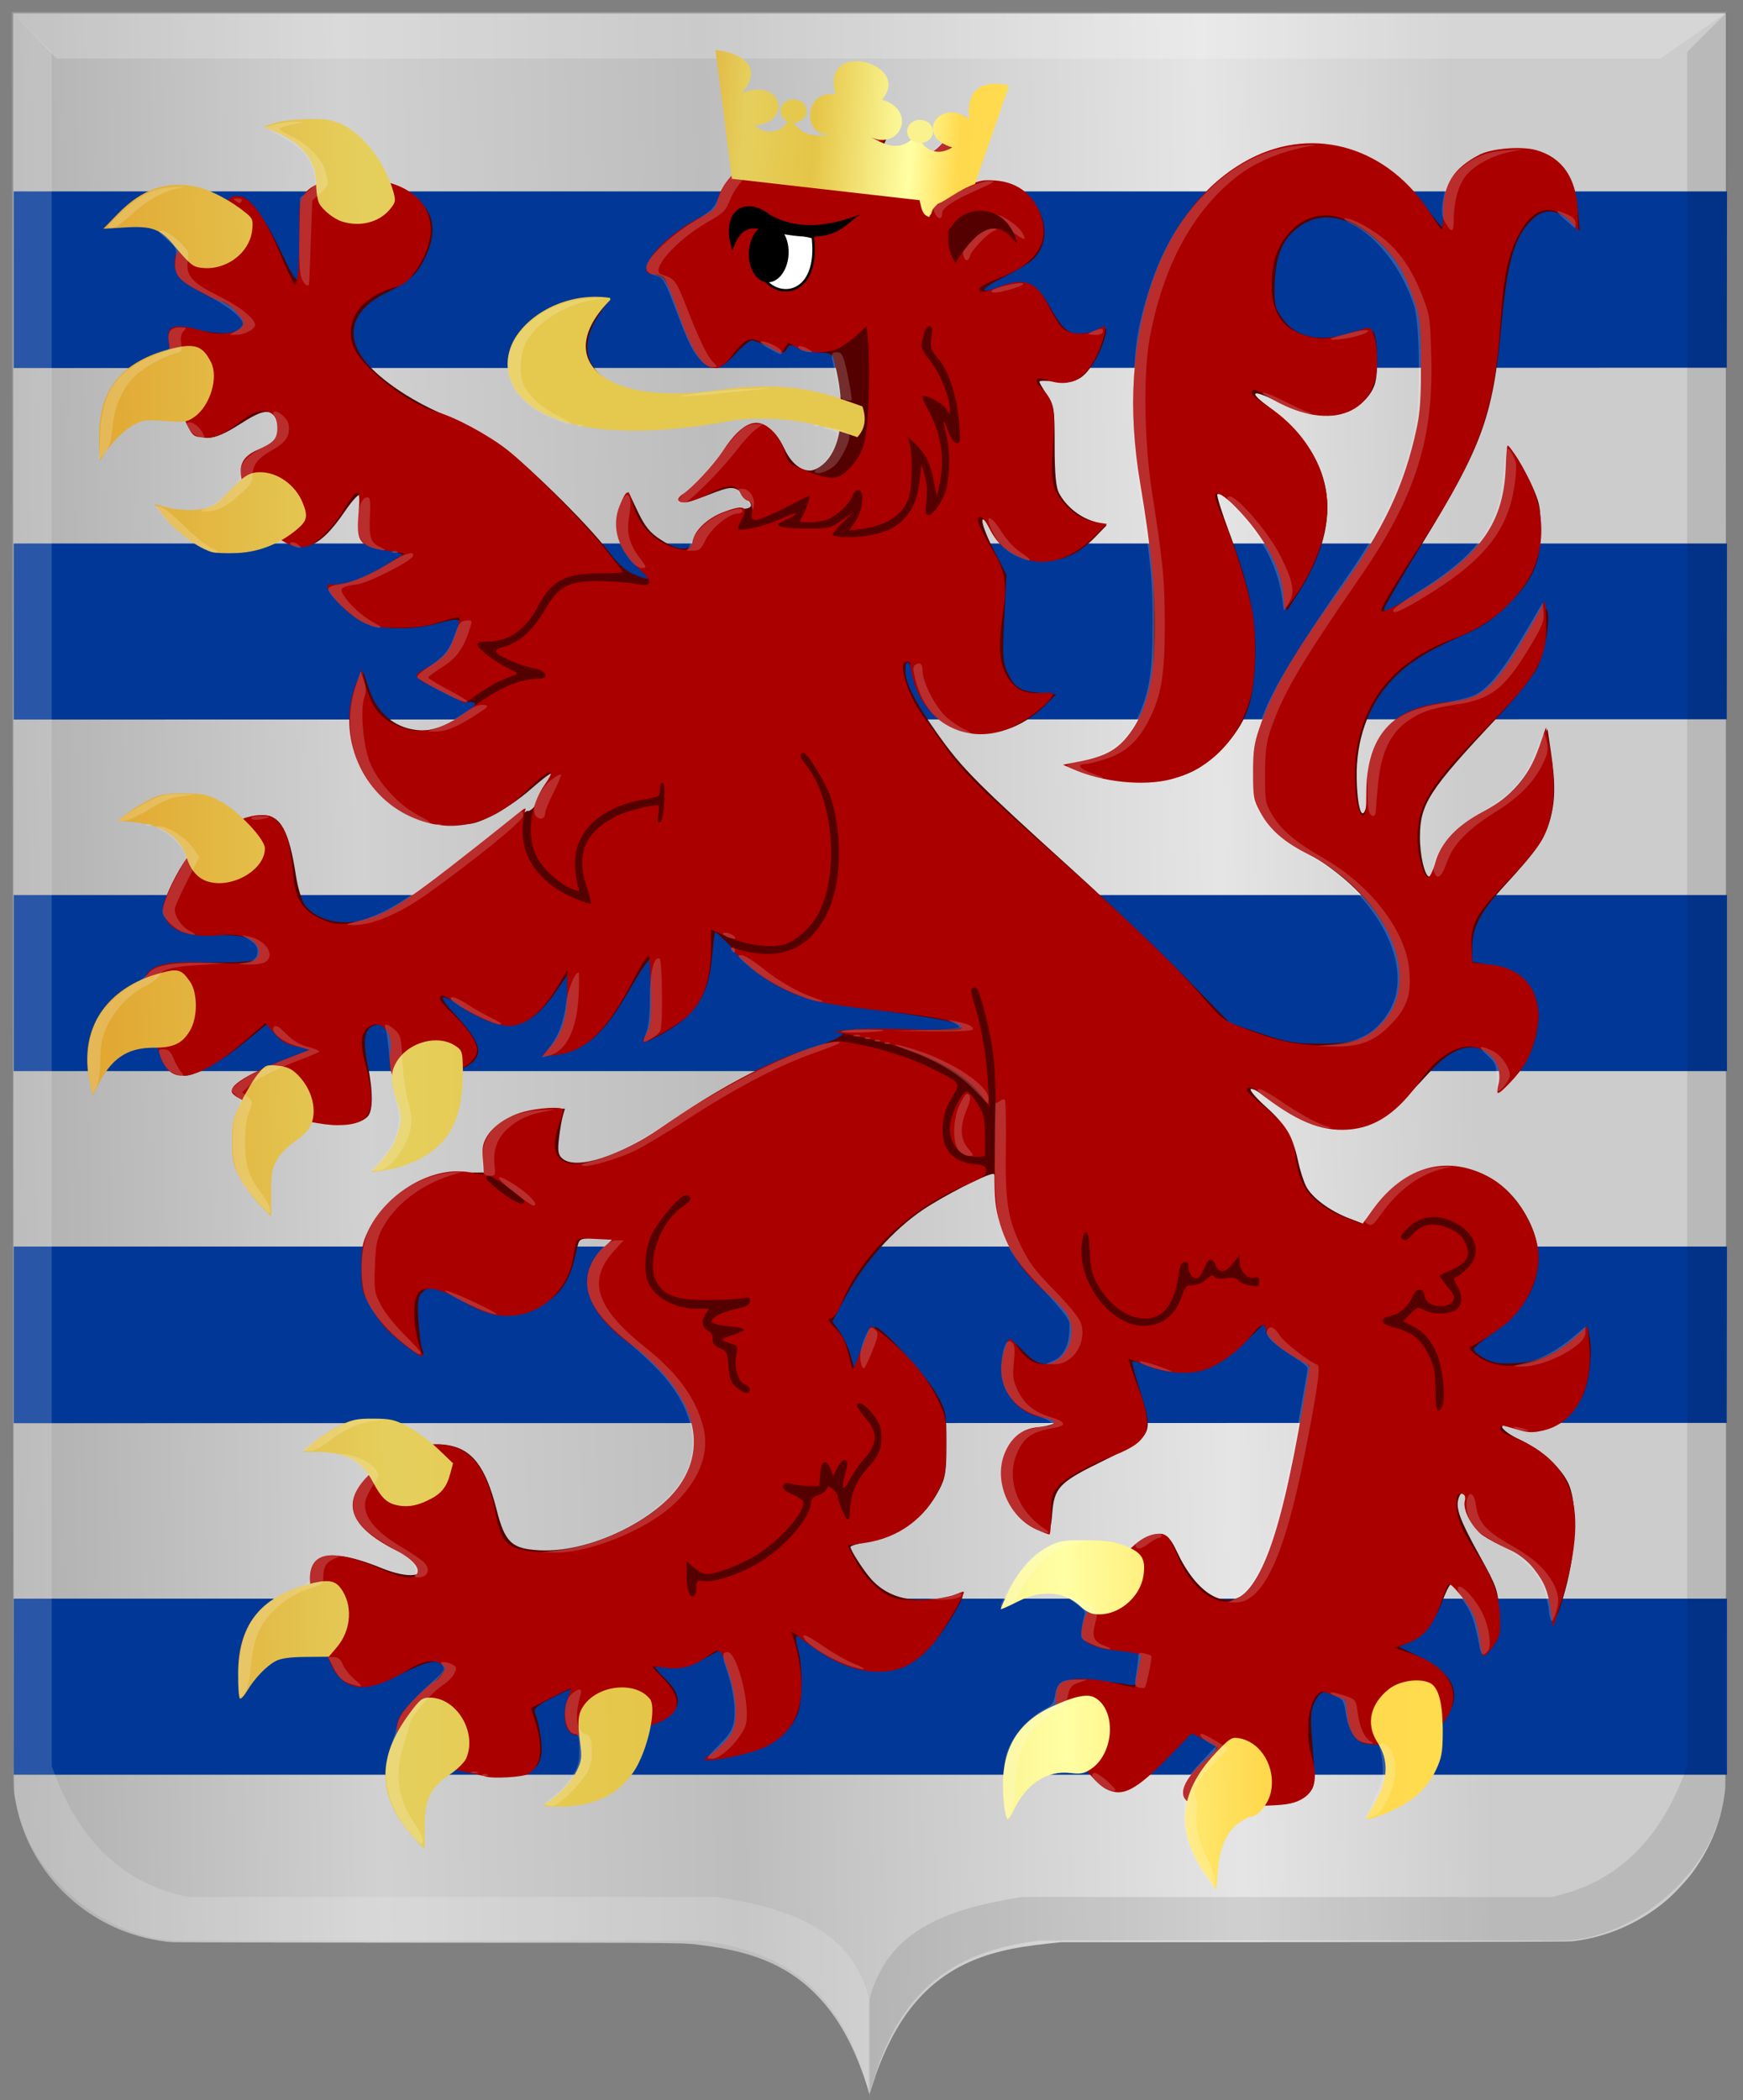
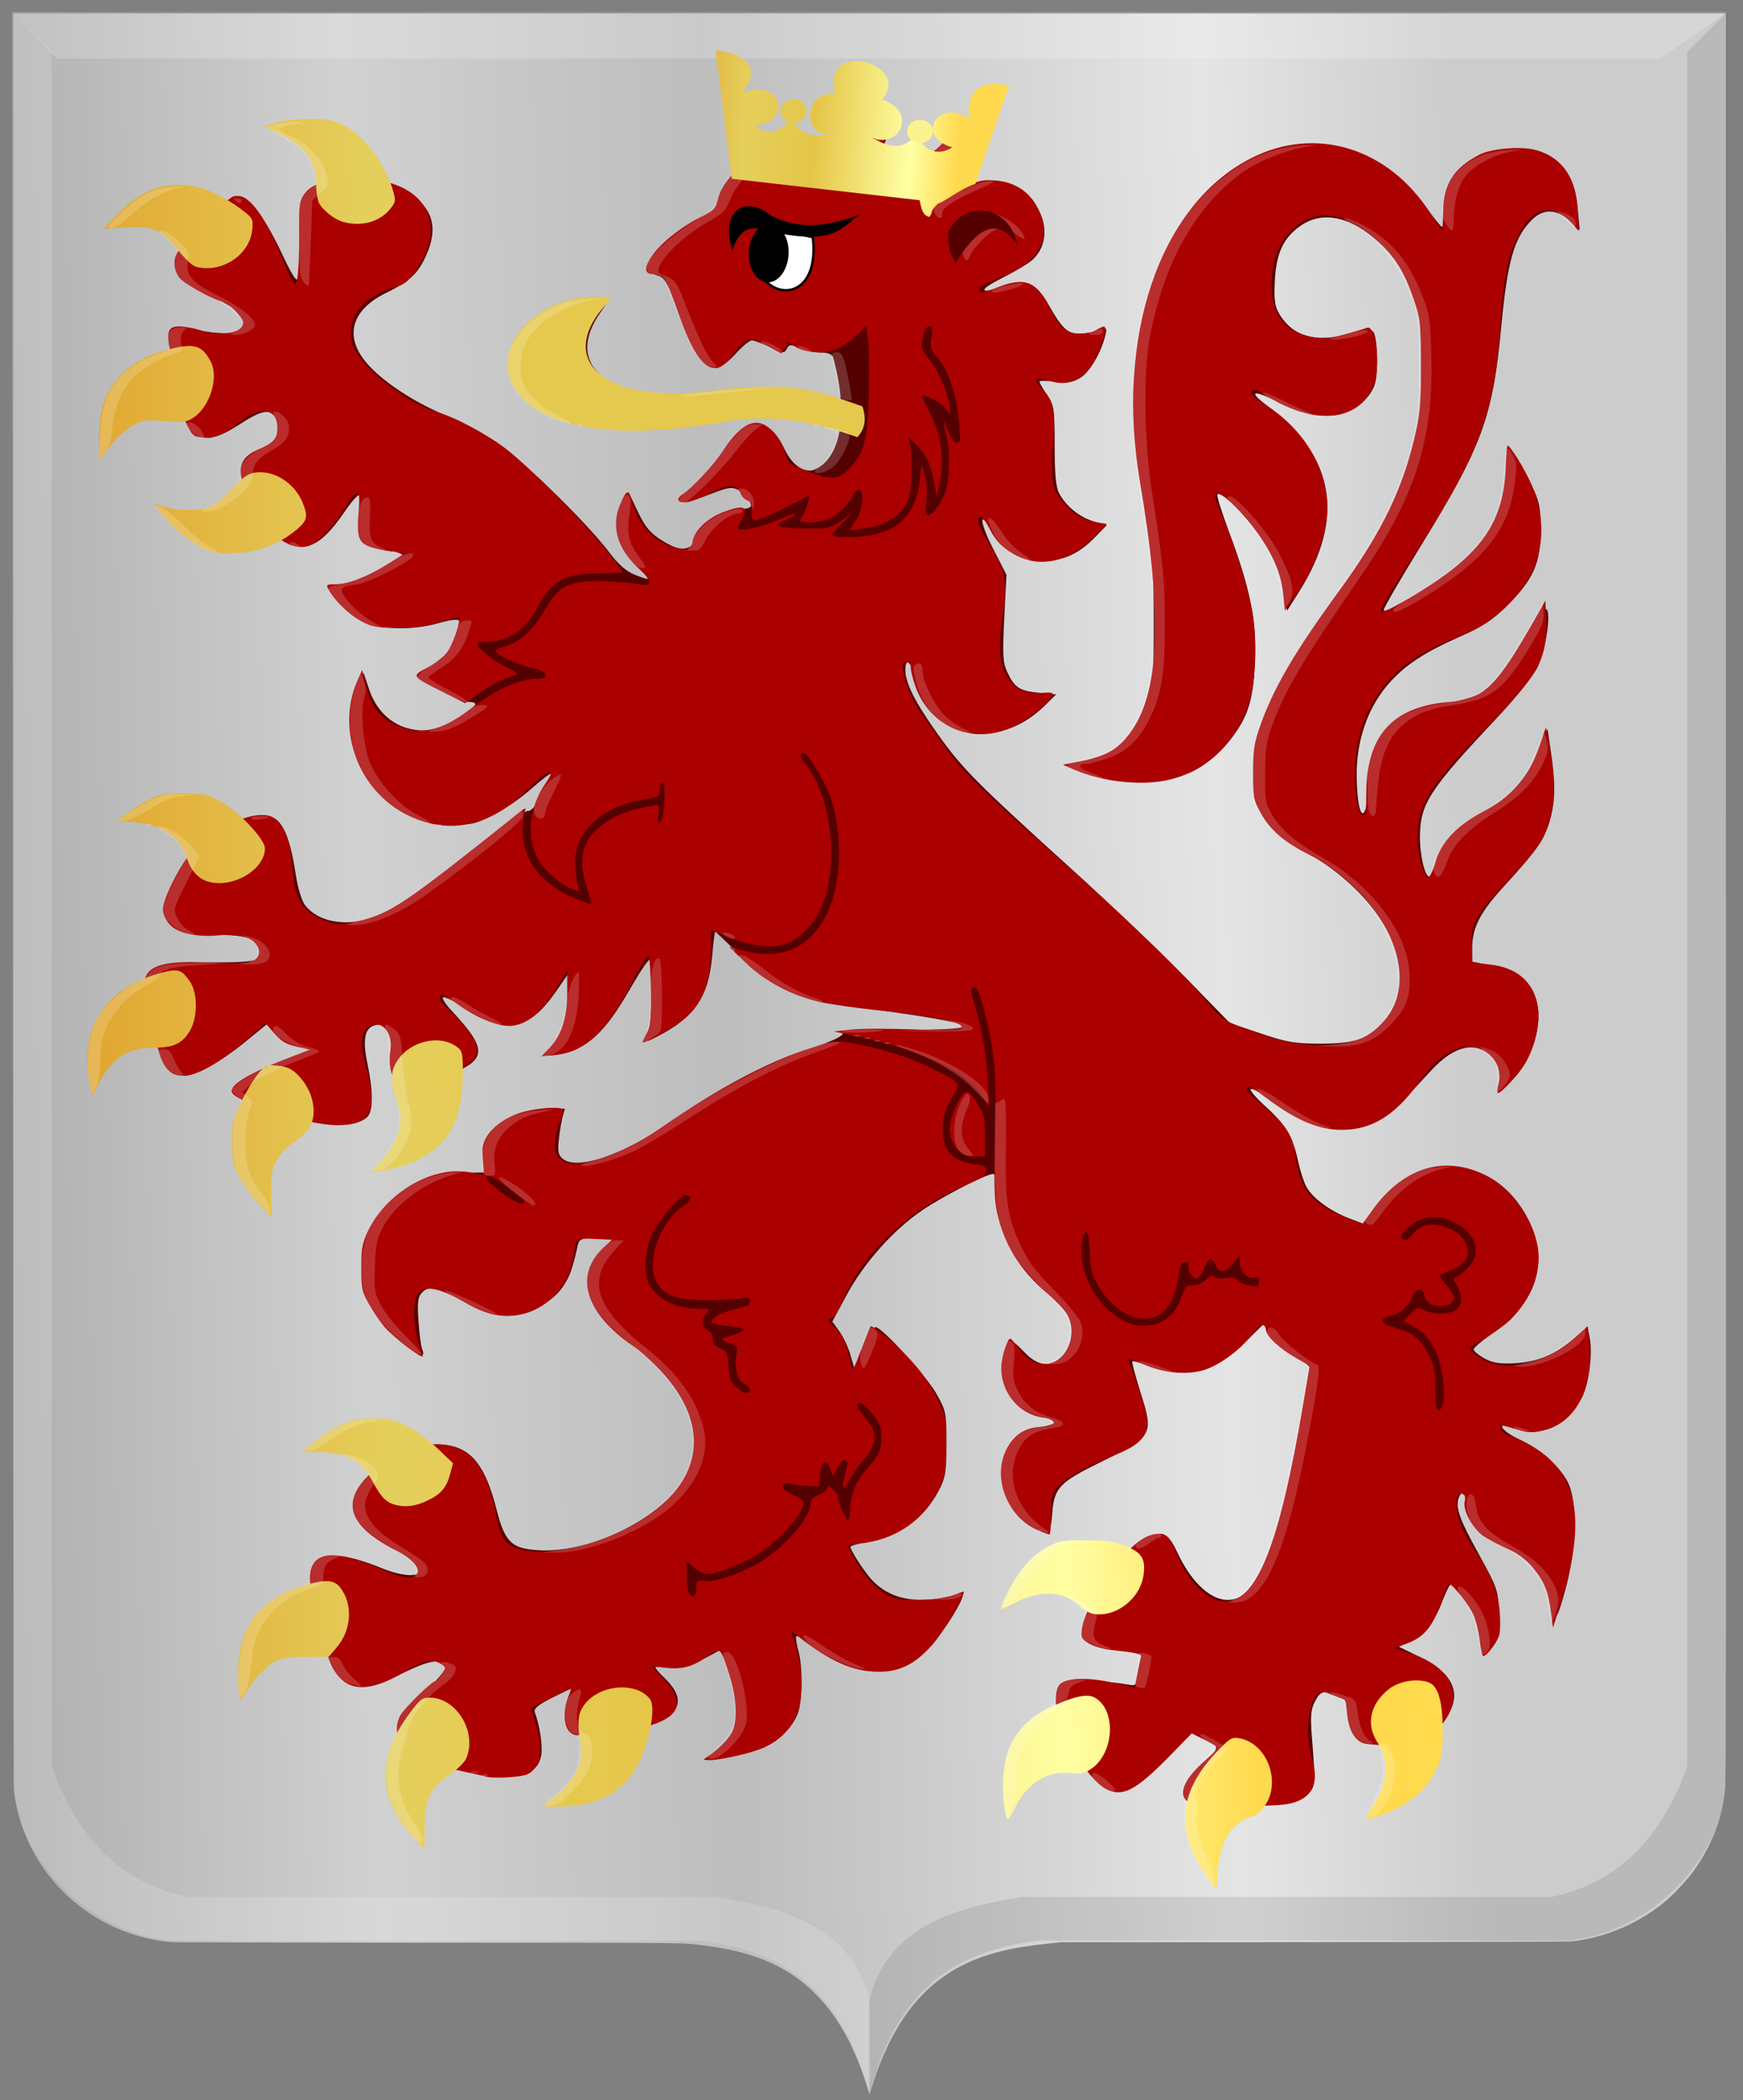
<svg xmlns="http://www.w3.org/2000/svg" xmlns:ns1="http://www.inkscape.org/namespaces/inkscape" xmlns:ns2="http://sodipodi.sourceforge.net/DTD/sodipodi-0.dtd" xmlns:xlink="http://www.w3.org/1999/xlink" width="543.875" height="655.281" id="svg11752" version="1.1" ns1:version="0.48.4 r9939" ns2:docname="Grâce-Hollogne wapen.svg">
  <rect width="100%" height="100%" fill="#808080" stroke="none" />
  <defs id="defs11754">
    <linearGradient gradientTransform="translate(53.538,-39.878)" gradientUnits="userSpaceOnUse" y2="-32.554" x2="88.641" y1="-32.554" x1="73.236" id="linearGradient6983" xlink:href="#linearGradient21651" ns1:collect="always" />
    <linearGradient gradientTransform="translate(53.538,-39.878)" gradientUnits="userSpaceOnUse" y2="-32.302" x2="70.206" y1="-32.302" x1="53.538" id="linearGradient6973" xlink:href="#linearGradient3984" ns1:collect="always" />
    <linearGradient id="linearGradient3984">
      <stop id="stop3986" offset="0" style="stop-color:#a3a3a3;stop-opacity:1;" />
      <stop id="stop3988" offset="0.143" style="stop-color:#b0b0b0;stop-opacity:1;" />
      <stop style="stop-color:#d1d1d1;stop-opacity:1;" offset="0.321" id="stop3990" />
      <stop id="stop3992" offset="0.5" style="stop-color:#bdbdbd;stop-opacity:1;" />
      <stop style="stop-color:#e5e5e5;stop-opacity:1;" offset="0.75" id="stop3994" />
      <stop id="stop3996" offset="0.875" style="stop-color:#cccccc;stop-opacity:1;" />
      <stop style="stop-color:#cccccc;stop-opacity:1;" offset="1" id="stop3998" />
    </linearGradient>
    <linearGradient gradientUnits="userSpaceOnUse" y2="447.256" x2="438.368" y1="449.399" x1="249.661" id="linearGradient5869" xlink:href="#linearGradient4070-8-2-8-8-7-0-6-5" ns1:collect="always" gradientTransform="translate(40,54.281)" />
    <linearGradient id="linearGradient21651">
      <stop style="stop-color:#cc992d;stop-opacity:1;" offset="0" id="stop21653" />
      <stop style="stop-color:#e1a832;stop-opacity:1;" offset="0.143" id="stop21655" />
      <stop id="stop21657" offset="0.321" style="stop-color:#e5cf5c;stop-opacity:1;" />
      <stop style="stop-color:#e5c547;stop-opacity:1;" offset="0.5" id="stop21659" />
      <stop id="stop21661" offset="0.75" style="stop-color:#ffffa3;stop-opacity:1;" />
      <stop style="stop-color:#ffd94d;stop-opacity:1;" offset="0.875" id="stop21663" />
      <stop id="stop21665" offset="1" style="stop-color:#ffdb4e;stop-opacity:1;" />
    </linearGradient>
    <linearGradient gradientUnits="userSpaceOnUse" y2="365.43" x2="440.023" y1="370.43" x1="178.618" id="linearGradient3953" xlink:href="#linearGradient21651" ns1:collect="always" gradientTransform="translate(40,54.281)" />
    <linearGradient id="linearGradient4070-8-2-8-8-7-0-6-5">
      <stop id="stop4072-1-2-6-4-1-4-7-9" offset="0" style="stop-color:#a3a3a3;stop-opacity:1;" />
      <stop id="stop4074-8-0-7-0-4-8-7-1" offset="0.143" style="stop-color:#b0b0b0;stop-opacity:1;" />
      <stop style="stop-color:#d1d1d1;stop-opacity:1;" offset="0.321" id="stop4076-6-1-0-3-7-5-9-8" />
      <stop id="stop4078-0-2-8-7-6-7-6-1" offset="0.5" style="stop-color:#bdbdbd;stop-opacity:1;" />
      <stop style="stop-color:#e5e5e5;stop-opacity:1;" offset="0.75" id="stop4080-2-7-1-8-8-3-4-7" />
      <stop id="stop4082-4-7-8-3-2-3-1-8" offset="0.875" style="stop-color:#cccccc;stop-opacity:1;" />
      <stop style="stop-color:#cccccc;stop-opacity:1;" offset="1" id="stop4084-9-0-3-1-3-0-9-6" />
    </linearGradient>
    <linearGradient gradientUnits="userSpaceOnUse" y2="365.301" x2="308.787" y1="363.158" x1="127.12" id="linearGradient5861" xlink:href="#linearGradient4070-8-2-8-8-7-0-6-5" ns1:collect="always" gradientTransform="translate(40,54.281)" />
    <linearGradient ns1:collect="always" xlink:href="#linearGradient3984" id="linearGradient12385" x1="-21.455" y1="506.089" x2="604.422" y2="491.803" gradientUnits="userSpaceOnUse" />
    <linearGradient ns1:collect="always" xlink:href="#linearGradient21651" id="linearGradient12393" x1="530.583" y1="665.071" x2="676.826" y2="662.242" gradientUnits="userSpaceOnUse" />
    <linearGradient ns1:collect="always" xlink:href="#linearGradient21651" id="linearGradient12401" x1="259.809" y1="196.115" x2="380.704" y2="204.701" gradientUnits="userSpaceOnUse" />
  </defs>
  <ns2:namedview id="base" pagecolor="#ffffff" bordercolor="#666666" borderopacity="1.0" ns1:pageopacity="0.0" ns1:pageshadow="2" ns1:zoom="0.49497475" ns1:cx="281.41253" ns1:cy="217.48858" ns1:document-units="px" ns1:current-layer="layer1-5-6" showgrid="false" fit-margin-top="0" fit-margin-left="0" fit-margin-right="0" fit-margin-bottom="0" ns1:window-width="1600" ns1:window-height="837" ns1:window-x="-8" ns1:window-y="-8" ns1:window-maximized="1" />
  <g ns1:label="Laag 1" ns1:groupmode="layer" id="layer1" transform="translate(-65.844,-163.031)">
    <path style="fill:url(#linearGradient12385);fill-opacity:1" d="m 336.787,815.234 c -0.162,-0.625 -0.726,-2.377 -1.252,-3.891 -3.746,-10.797 -8.265,-18.786 -14.194,-25.094 -8.618,-9.169 -19.253,-14.014 -35.34,-16.103 -7.595,-0.986 -0.986,-0.913 -86.016,-0.949 -43.064,-0.018 -79.185,-0.084 -80.27,-0.145 -5.147,-0.293 -11.62,-1.879 -16.966,-4.159 -14.624,-6.234 -25.772,-18.448 -30.433,-33.341 -0.794,-2.538 -1.422,-5.304 -1.945,-8.567 -0.295,-1.843 -0.31,-13.406 -0.353,-278.833 l -0.045,-276.91 267.224,0 267.224,0 0,275.72 c 0,239.297 -0.034,276.046 -0.25,278.192 -0.942,9.381 -4.293,18.007 -10.101,26.001 -1.75,2.409 -5.804,6.769 -8.171,8.788 -8.257,7.043 -18.684,11.597 -29.36,12.823 -1.347,0.155 -22.698,0.22 -80.699,0.245 l -78.867,0.035 -3.688,0.394 c -6.628,0.709 -10.669,1.365 -15.123,2.457 -16.579,4.063 -27.884,13.631 -35.566,30.101 -1.924,4.125 -3.169,7.346 -4.405,11.392 -0.498,1.633 -0.952,2.972 -1.007,2.976 -0.056,0.01 -0.234,-0.505 -0.397,-1.131 z" id="path11451" ns1:connector-curvature="0" />
-     <path style="fill:#013796;fill-opacity:1" d="m 70.114,689.327 0,-27.467 267.309,0 267.309,0 0,27.467 0,27.467 -267.309,0 -267.309,0 0,-27.467 z m 0,-109.775 0,-27.558 267.31,0 267.31,0 -0.043,27.512 -0.043,27.512 -267.266,0.046 -267.266,0.046 0,-27.558 z m 0,-109.775 0,-27.467 267.309,0 267.309,0 0,27.467 0,27.467 -267.309,0 -267.309,0 0,-27.467 z m 0,-109.684 0,-27.467 267.31,0 267.31,0 -0.043,27.421 -0.043,27.421 -267.266,0.046 -267.266,0.046 0,-27.467 z m 0,-109.775 0,-27.558 267.31,0 267.31,0 -0.043,27.512 -0.043,27.512 -267.266,0.046 -267.266,0.046 0,-27.558 z" id="path11447" ns1:connector-curvature="0" />
    <path ns2:nodetypes="ccccccccccc" id="path4051-6-0-1-1" d="m 604.807,166.771 -12.497,12.49 0,534.798 c -7.511,21.23 -20.404,36.274 -42.382,40.876 l -165.181,0 c -22.448,3.607 -42.536,9.887 -47.816,32.928 l 0,30.089 c 8.38,-36.044 29.047,-46.413 53.249,-49.392 l 161.378,0 c 24.849,0.66 54.946,-24.552 52.706,-54.502 l 0.543,-547.288 z" style="fill:#000000;fill-opacity:0.094;stroke:#000000;stroke-width:3.084px;stroke-linecap:butt;stroke-linejoin:miter;stroke-opacity:0" ns1:connector-curvature="0" />
    <path ns2:nodetypes="ccccccccccc" id="path4051-4-4-3" d="m 69.478,166.771 12.497,12.49 0,534.798 c 7.511,21.23 20.404,36.274 42.382,40.876 l 165.181,0 c 22.448,3.607 42.536,9.886 47.816,32.928 l 0,30.089 c -8.38,-36.044 -29.046,-46.413 -53.249,-49.392 l -161.378,0 c -24.849,0.66 -54.946,-24.552 -52.706,-54.502 l -0.543,-547.288 z" style="fill:#ffffff;fill-opacity:0.16;stroke:#000000;stroke-width:3.084px;stroke-linecap:butt;stroke-linejoin:miter;stroke-opacity:0" ns1:connector-curvature="0" />
    <path ns2:nodetypes="ccccc" id="path25964-8-3-2" d="m 69.478,166.771 14.04,14.521 500.468,0 20.821,-14.521 -535.329,0 z" style="fill:#ffffff;fill-opacity:0.198;stroke:#000000;stroke-width:3.084px;stroke-linecap:butt;stroke-linejoin:miter;stroke-opacity:0" ns1:connector-curvature="0" />
    <path style="fill:#550000;fill-opacity:1" d="m 439.14,725.473 c -2.22,-0.474 -2.92,-1.192 -3.154,-3.238 -0.24,-2.093 0.783,-3.772 5.011,-8.23 5.706,-6.016 5.706,-6.107 -0.038,-9.038 l -2.936,-1.498 -6.098,6.267 c -13.019,13.378 -17.395,14.748 -24.223,7.581 -5.184,-5.441 -11.83,-18.679 -11.83,-23.565 0,-5.915 1.823,-6.974 10.876,-6.312 4.217,0.308 9.015,0.831 10.661,1.161 2.935,0.589 3.013,0.511 3.97,-4.004 0.537,-2.533 0.8,-4.891 0.585,-5.242 -0.215,-0.35 -2.858,-0.945 -5.872,-1.32 -3.014,-0.376 -6.871,-1.265 -8.571,-1.975 -2.603,-1.088 -3.091,-1.79 -3.091,-4.449 -8.1e-4,-6.85 12.206,-25.094 19.222,-28.731 4.756,-2.465 6.672,-1.6 9.389,4.24 5.983,12.859 14.634,18.319 21.021,13.267 3.369,-2.665 7.887,-11.722 10.677,-21.404 2.138,-7.419 10.075,-45.944 10.053,-48.798 -0.003,-0.605 -2.592,-2.775 -5.75,-4.821 -3.158,-2.046 -6.403,-5.006 -7.211,-6.577 l -1.469,-2.857 -5.381,5.304 c -7.339,7.235 -12.434,9.755 -19.645,9.715 -3.138,-0.017 -7.98,-0.811 -10.76,-1.763 -2.78,-0.952 -5.22,-1.565 -5.422,-1.362 -0.202,0.204 0.962,4.577 2.587,9.718 4.154,13.141 3.824,13.736 -11.924,21.437 -13.573,6.637 -15.069,8.222 -15.672,16.6 -0.222,3.091 -0.802,5.621 -1.288,5.621 -1.719,0 -6.052,-2.733 -8.584,-5.413 -5.299,-5.61 -6.921,-13.798 -3.971,-20.048 2.101,-4.452 5.215,-6.707 10.329,-7.478 2.36,-0.356 4.29,-0.983 4.29,-1.393 0,-0.41 -1.819,-1.284 -4.042,-1.94 -7.988,-2.36 -12.9,-9.733 -11.719,-17.588 1.026,-6.82 1.786,-7.162 6.008,-2.699 3.897,4.119 7.028,4.987 10.755,2.981 2.328,-1.253 4.702,-5.833 4.702,-9.071 0,-3.764 -1.458,-5.962 -9.499,-14.328 -10.042,-10.447 -14.235,-19.374 -14.263,-30.361 -0.007,-2.812 -0.433,-4.542 -1.119,-4.542 -2.077,0 -15.483,6.859 -22,11.255 -9.019,6.085 -18.301,16.463 -23.7,26.498 l -4.49,8.346 2.191,3.008 c 1.205,1.655 2.753,4.945 3.44,7.312 l 1.249,4.303 2.85,-6.455 c 1.568,-3.55 3.269,-6.455 3.781,-6.455 1.917,0 15.694,15.041 18.833,20.559 3.147,5.534 3.263,6.094 3.263,15.778 0,8.659 -0.306,10.633 -2.223,14.344 -4.543,8.795 -11.722,14.022 -22.264,16.212 -3.007,0.625 -5.468,1.377 -5.468,1.672 0,1.071 4.166,7.522 6.57,10.173 5.378,5.932 13.428,7.747 23.748,5.354 2.292,-0.531 4.37,-0.761 4.619,-0.511 0.798,0.802 -5.737,11.425 -9.702,15.773 -9.299,10.195 -21.464,10.214 -36.346,0.054 -3.041,-2.076 -5.664,-3.372 -5.828,-2.88 -0.164,0.492 0.155,2.534 0.708,4.537 1.413,5.117 1.261,16.025 -0.274,19.72 -3.009,7.242 -10.846,11.669 -23.909,13.507 l -4.755,0.669 3.586,-3.02 c 5.376,-4.528 6.742,-7.849 6.096,-14.812 -0.299,-3.219 -1.45,-8.289 -2.558,-11.266 l -2.014,-5.413 -5.408,2.913 c -4.445,2.394 -6.298,2.858 -10.402,2.607 -2.747,-0.168 -4.993,-0.064 -4.992,0.233 7e-4,0.296 1.264,1.755 2.808,3.242 8.974,8.645 3.52,14.247 -16.393,16.838 -4.596,0.598 -9.404,0.823 -10.684,0.5 -2.948,-0.744 -3.882,-4.222 -2.621,-9.762 0.524,-2.301 0.785,-4.183 0.581,-4.183 -0.204,0 -2.962,1.316 -6.13,2.924 -4.351,2.209 -5.615,3.301 -5.171,4.466 1.495,3.917 2.493,10.577 1.991,13.278 -0.78,4.197 -3.053,5.838 -9.075,6.554 -6.536,0.776 -21.635,-2.874 -28.885,-6.984 -8.863,-5.024 -8.443,-9.64 1.775,-19.523 5.412,-5.234 6.821,-7.12 6.033,-8.075 -1.712,-2.075 -5.028,-1.43 -13.274,2.58 -8.988,4.371 -13.545,4.85 -17.366,1.828 -3.427,-2.71 -4.654,-5.428 -7.639,-16.914 -3.294,-12.679 -3.124,-19.253 0.546,-21.014 3.035,-1.457 9.292,-0.342 17.964,3.202 8.725,3.565 14.711,2.716 10.878,-1.542 -0.894,-0.994 -4.544,-3.55 -8.109,-5.68 -7.891,-4.714 -10.421,-7.728 -10.421,-12.417 0,-9.681 16.253,-20.533 28.082,-18.749 7.87,1.187 12.118,6.688 15.541,20.123 2.615,10.264 4.685,12.254 13.256,12.741 17.302,0.983 41.12,-11.687 46.762,-24.875 4.586,-10.719 0.865,-22.302 -10.657,-33.175 -16.661,-15.723 -18.439,-17.722 -19.499,-21.923 -1.32,-5.228 -0.156,-9.665 3.692,-14.072 l 2.899,-3.321 -5.311,0 c -5.017,0 -5.343,0.145 -5.896,2.63 -1.602,7.193 -2.419,9.389 -4.746,12.766 -3.207,4.654 -10.657,8.511 -16.437,8.511 -2.921,0 -6.788,-1.173 -12.413,-3.764 -10.777,-4.965 -12.713,-5.397 -14.802,-3.296 -1.399,1.407 -1.598,2.874 -1.208,8.915 0.257,3.977 0.781,7.983 1.164,8.904 1.392,3.342 -1.514,1.581 -7.889,-4.781 -8.352,-8.334 -10.087,-12.013 -10.052,-21.311 0.025,-6.093 0.449,-7.985 2.753,-12.243 5.675,-10.485 16.105,-16.794 27.806,-16.82 l 6.894,-0.017 0,-4.217 c 0,-8.779 6.775,-14.405 18.35,-15.238 l 6.669,-0.48 -0.657,2.291 c -0.362,1.26 -0.906,4.455 -1.209,7.101 -0.446,3.888 -0.229,5.08 1.132,6.216 4.35,3.629 17.395,-0.627 32.805,-10.703 18.106,-11.839 28.753,-17.511 42.76,-22.78 9.972,-3.751 12.379,-4.953 11.801,-5.893 -0.276,-0.449 8.082,-0.816 18.573,-0.816 27.411,0 25.41,-1.647 -7.551,-6.216 -25.15,-3.487 -32.782,-6.667 -44.661,-18.613 -3.156,-3.174 -5.89,-5.77 -6.074,-5.77 -0.185,0 -0.613,3.297 -0.952,7.327 -1.088,12.943 -5.365,19.267 -17.154,25.362 -3.493,1.806 -3.657,1.815 -2.902,0.152 1.17,-2.579 1.725,-24.235 0.62,-24.235 -0.502,0 -3.196,3.98 -5.987,8.845 -8.092,14.104 -13.401,19.039 -22.276,20.706 -4.444,0.835 -5.314,0.245 -2.77,-1.878 3.195,-2.666 5.359,-8.812 5.845,-16.598 l 0.482,-7.728 -4.625,6.694 c -5.992,8.673 -11.298,11.694 -17.615,10.029 -2.27,-0.599 -7.029,-2.835 -10.577,-4.97 -3.547,-2.135 -6.729,-3.601 -7.07,-3.257 -0.341,0.343 0.88,2.23 2.714,4.192 11.447,12.252 11.17,15.433 -1.768,20.301 -12.891,4.85 -16.43,3.586 -16.43,-5.866 0,-7.896 -2.194,-11.316 -6.254,-9.749 -2.748,1.06 -3.307,4.726 -1.812,11.873 1.809,8.647 1.806,14.684 -0.007,16.508 -3.379,3.398 -12.231,3.084 -25.982,-0.923 -8.672,-2.527 -15.394,-5.615 -15.394,-7.072 0,-1.8 7.501,-6.365 15.692,-9.55 l 8.278,-3.218 -4.03,-1.197 c -2.216,-0.658 -5.363,-2.482 -6.992,-4.052 l -2.963,-2.856 -7.132,5.816 c -7.304,5.956 -15.104,10.263 -18.615,10.28 -3.815,0.021 -5.97,-3.9 -9.104,-16.548 -3.504,-14.145 -3.199,-16.155 2.71,-17.805 1.987,-0.555 9.23,-1.011 16.096,-1.014 13.683,-0.007 15.816,-0.75 13.676,-4.771 -1.548,-2.909 -4.817,-3.84 -13.477,-3.84 -12.603,0 -17.347,-3.721 -14.677,-11.513 2.191,-6.396 7.487,-14.418 11.505,-17.427 5.283,-3.956 14.689,-8.352 17.873,-8.353 5.455,-0.002 8.087,4.847 10.235,18.861 0.599,3.906 1.839,7.905 2.853,9.202 4.219,5.394 13.2,6.872 21.795,3.589 6.091,-2.327 17.033,-9.772 33.74,-22.957 7.3,-5.761 13.555,-10.3 13.899,-10.086 0.344,0.214 1.275,-0.354 2.068,-1.262 1.814,-2.076 5.73,-9.835 5.221,-10.346 -0.209,-0.21 -3.127,2.038 -6.485,4.995 -3.358,2.957 -8.808,6.667 -12.111,8.244 -5.456,2.605 -6.674,2.827 -13.313,2.426 -8.766,-0.529 -14.871,-3.328 -20.759,-9.519 -9.069,-9.535 -11.698,-22.668 -6.955,-34.745 l 1.127,-2.869 1.781,5.259 c 2.201,6.498 6.927,10.991 12.914,12.275 5.263,1.129 9.618,0.064 15.757,-3.854 4.874,-3.11 5.687,-4.595 2.516,-4.595 -2.641,0 -15.125,-6.627 -15.086,-8.008 0.018,-0.592 1.953,-2.251 4.304,-3.685 3.131,-1.911 4.776,-3.786 6.151,-7.012 3.258,-7.643 2.891,-8.006 -5.73,-5.68 -7.266,1.961 -16.695,1.805 -21.396,-0.355 -2.092,-0.961 -5.704,-3.828 -8.027,-6.371 l -4.223,-4.624 5.485,-1.253 c 5.391,-1.231 17.7,-7.401 17.7,-8.873 0,-0.413 -2.157,-1.038 -4.792,-1.39 -7.221,-0.963 -8.882,-3.119 -8.274,-10.736 0.268,-3.358 0.132,-6.327 -0.303,-6.597 -0.435,-0.27 -2.478,1.994 -4.54,5.031 -8.488,12.501 -14.219,14.149 -22.145,6.366 -4.183,-4.108 -9.394,-14.228 -9.394,-18.246 0,-3.094 2.391,-5.799 7.356,-8.322 3.822,-1.942 4.867,-5.4 2.657,-8.792 -1.99,-3.053 -4.263,-2.654 -11.545,2.03 -8.26,5.313 -12.526,5.49 -15.013,0.623 -0.72,-1.409 -2.511,-8.48 -3.981,-15.713 -2.031,-9.998 -2.406,-13.418 -1.565,-14.264 0.841,-0.846 3.052,-0.808 9.22,0.157 8.947,1.4 12.871,0.578 12.871,-2.695 0,-2.496 -2.168,-4.204 -11.069,-8.723 -8.258,-4.192 -10.72,-7.27 -9.333,-11.664 0.938,-2.971 16.985,-18.988 19.024,-18.988 2.938,0 7.729,6.414 12.905,17.276 5.947,12.481 6.297,12.238 6.446,-4.476 0.081,-9.119 0.367,-10.977 2.012,-13.079 2.629,-3.361 7.671,-4.836 16.375,-4.792 6.168,0.034 8.234,0.483 12.795,2.794 9.264,4.693 11.795,11.135 7.927,20.177 -2.588,6.049 -5.207,8.572 -12.689,12.223 -10.234,4.994 -12.94,12.586 -7.285,20.436 4.203,5.835 14.356,12.915 25.049,17.469 5.159,2.197 12.647,6.137 16.642,8.755 7.69,5.042 28.316,25.189 35.27,34.45 2.64,3.516 5.206,5.77 7.724,6.783 5.255,2.115 5.335,1.996 1.52,-2.251 -6.484,-7.217 -7.847,-12.835 -4.837,-19.93 l 1.508,-3.555 2.883,6.069 c 2.244,4.724 3.848,6.685 7.237,8.845 6.145,3.919 9.077,3.709 11.272,-0.81 1.925,-3.962 9.417,-8.784 13.708,-8.823 3.714,-0.034 4.012,-1.05 1.183,-4.02 -3.161,-3.318 -3.895,-3.327 -11.942,-0.152 -3.547,1.399 -6.719,2.271 -7.051,1.938 -0.331,-0.333 1.918,-3.326 4.998,-6.651 3.08,-3.325 7.099,-8.047 8.929,-10.494 1.831,-2.447 4.637,-5.171 6.237,-6.053 2.668,-1.471 3.149,-1.478 5.811,-0.094 1.916,0.996 3.732,3.272 5.344,6.696 4.24,9.004 11.552,9.173 15.793,0.364 3.673,-7.63 4.027,-7.38 -13.691,-9.647 -8.794,-1.125 -11.437,-1.135 -16.589,-0.062 -18.987,3.952 -44.28,3.674 -55.673,-0.612 -23.104,-8.693 -16.973,-33.006 8.85,-35.09 l 6.007,-0.485 -2.439,3.614 c -7.458,11.052 -3.63,19.891 10.375,23.957 4.983,1.447 7.802,1.549 22.823,0.824 20.586,-0.993 29.588,-0.755 37.008,0.98 l 5.569,1.302 -0.596,-5.103 c -0.981,-8.397 -1.917,-10.001 -5.831,-10.001 -1.86,0 -4.859,-0.62 -6.664,-1.379 -2.959,-1.243 -3.369,-1.221 -4.175,0.227 -0.822,1.476 -1.246,1.433 -5.272,-0.534 -2.408,-1.177 -4.943,-2.139 -5.633,-2.139 -0.69,0 -3.007,1.936 -5.149,4.303 -2.142,2.367 -4.695,4.303 -5.674,4.303 -3.209,0 -6.677,-5.078 -11.41,-16.709 -3.854,-9.471 -5.056,-11.543 -6.959,-11.995 -1.265,-0.3 -2.422,-1.18 -2.57,-1.955 -0.622,-3.249 7.318,-11.088 16.102,-15.895 3.607,-1.974 4.879,-3.356 6.136,-6.665 2.016,-5.308 7.363,-10.181 13.315,-12.136 2.556,-0.839 10.363,-2.185 17.351,-2.99 7.771,-0.896 14.372,-2.207 17,-3.376 2.363,-1.051 4.463,-1.911 4.667,-1.911 0.204,0 -0.706,2.137 -2.023,4.749 -1.316,2.612 -2.393,4.893 -2.393,5.068 0,0.969 15.878,-1.429 17.787,-2.686 1.249,-0.823 4.07,-3.852 6.269,-6.731 l 3.997,-5.234 3.091,3.359 c 3.239,3.52 3.888,6.89 2.192,11.377 -1.103,2.917 -12.458,9.542 -16.355,9.542 -3.185,0 -3.111,-0.251 -1.247,4.233 l 1.468,3.534 1.147,-2.37 c 0.718,-1.484 3.87,-3.748 8.43,-6.057 6.584,-3.334 7.74,-3.624 12.045,-3.029 12.286,1.699 18.64,16.519 10.361,24.164 -1.162,1.073 -5.321,3.569 -9.244,5.547 -7.911,3.989 -7.653,5.242 0.583,2.834 7.19,-2.102 10.027,-0.931 13.729,5.666 4.456,7.941 6.202,9.386 10.768,8.918 2.158,-0.221 4.737,-0.761 5.73,-1.2 1.613,-0.713 1.733,-0.5 1.123,1.989 -1.279,5.213 -4.823,11.22 -7.684,13.025 -2.261,1.427 -3.888,1.678 -7.845,1.21 -2.746,-0.324 -4.992,-0.32 -4.992,0.01 0,0.329 1.07,2.181 2.377,4.116 2.23,3.3 2.377,4.277 2.377,15.775 0,8.692 0.39,13.008 1.342,14.839 2.107,4.056 6.377,7.557 10.819,8.872 l 4.077,1.207 -3.573,3.679 c -5.412,5.574 -10.667,7.778 -17.379,7.289 -6.507,-0.473 -10.981,-3.362 -15.014,-9.696 -4.124,-6.477 -3.589,-1.94 0.77,6.532 l 3.919,7.615 -0.672,13.509 c -0.581,11.682 -0.452,13.974 0.951,16.947 2.28,4.832 3.848,5.847 9.914,6.415 l 5.322,0.499 -3.553,3.489 c -14.727,14.462 -34.876,10.216 -40.283,-8.489 -1.578,-5.459 -3.249,-6.733 -3.215,-2.452 0.035,4.025 3.189,10.18 10.383,20.244 7.462,10.439 12.13,15.128 41.898,42.083 11.768,10.656 27.601,25.738 35.185,33.516 l 13.789,14.142 9.509,3.219 c 8.279,2.803 10.74,3.219 19.019,3.219 10.933,0 15.29,-1.664 20.269,-7.738 11.234,-13.705 0.567,-36.69 -23.818,-51.323 -9.068,-5.442 -12.775,-8.852 -15.605,-14.355 -2.394,-4.656 -1.342,-21.452 1.811,-28.904 3.909,-9.239 9.708,-19.002 21.584,-36.338 15.945,-23.275 20.535,-32.353 24.904,-49.247 1.763,-6.816 2.092,-10.598 2.041,-23.428 -0.051,-13.073 -0.354,-16.124 -2.077,-20.961 -2.821,-7.918 -5.935,-12.932 -10.88,-17.515 -9.124,-8.457 -18.007,-10.281 -25.058,-5.144 -5.165,3.763 -7.297,8.565 -7.688,17.324 -0.263,5.891 0.021,7.718 1.585,10.228 4.198,6.734 11.147,8.686 21.446,6.023 4.054,-1.048 7.058,-1.388 7.606,-0.861 1.417,1.363 1.804,12.734 0.562,16.518 -1.387,4.226 -5.58,7.878 -10.609,9.24 -4.943,1.338 -12.619,-0.191 -20.178,-4.02 -7.312,-3.704 -8.776,-3.005 -2.857,1.364 21.159,15.619 24.534,35.185 10.026,58.131 l -3.749,5.93 -0.689,-4.621 c -1.092,-7.322 -3.933,-13.752 -9.161,-20.736 -4.773,-6.376 -10.869,-11.987 -11.898,-10.952 -0.289,0.29 1.379,5.622 3.707,11.848 6.544,17.502 8.621,27.88 8.057,40.264 -0.337,7.391 -1.055,11.799 -2.566,15.757 -2.754,7.213 -10.001,15.156 -16.945,18.572 -9.127,4.49 -24.709,4.202 -36.845,-0.682 l -2.853,-1.148 5.476,-1.297 c 3.012,-0.713 6.713,-1.94 8.225,-2.726 4.441,-2.309 9.369,-8.927 11.703,-15.717 1.991,-5.792 2.172,-7.966 2.158,-25.925 -0.014,-16.923 -0.389,-21.956 -2.751,-36.816 -6.993,-43.99 -0.57,-74.937 19.869,-95.729 8.663,-8.813 15.897,-12.873 26.403,-14.817 15.471,-2.864 31.351,4.527 42.08,19.584 2.091,2.935 4.064,5.345 4.384,5.357 0.32,0.01 0.814,-2.559 1.098,-5.712 0.66,-7.324 2.958,-11.212 8.753,-14.815 4.27,-2.655 5.318,-2.881 13.341,-2.881 7.989,0 8.984,0.212 12.065,2.576 4.353,3.339 6.407,7.835 7.129,15.608 l 0.583,6.277 -3.094,-2.907 c -4.053,-3.808 -8.289,-3.913 -11.886,-0.297 -5.522,5.553 -7.596,12.866 -9.537,33.638 -2.592,27.737 -6.02,37.106 -24.659,67.396 -6.581,10.695 -11.966,19.977 -11.966,20.627 0,1.421 8.043,-2.989 17.891,-9.808 12.728,-8.814 18.456,-17.47 20.127,-30.419 0.502,-3.886 0.925,-7.876 0.941,-8.867 0.028,-1.557 0.291,-1.468 1.953,0.657 1.058,1.353 3.305,5.391 4.992,8.974 2.719,5.772 3.066,7.441 3.045,14.643 -0.032,10.273 -2.292,15.371 -10.405,23.447 -4.508,4.487 -7.665,6.587 -14.319,9.52 -11.193,4.934 -17.129,8.76 -22.172,14.289 -7.009,7.685 -10.746,18.393 -10.5,30.092 0.278,13.264 2.946,14.96 3.824,2.43 1.17,-16.707 6.939,-22.83 24.365,-25.86 4.765,-0.829 9.528,-2.283 11.163,-3.41 3.656,-2.519 8.461,-8.787 14.295,-18.651 2.546,-4.305 5.028,-7.579 5.515,-7.277 1.598,0.993 -0.165,12.863 -2.679,18.029 -1.437,2.954 -6.687,9.491 -13.093,16.305 -20.795,22.117 -23.61,26.485 -23.659,36.713 -0.028,5.764 1.541,12.429 2.924,12.429 0.411,0 1.508,-2.003 2.438,-4.45 2.293,-6.039 7.112,-11.144 14.921,-15.809 8.263,-4.936 13.191,-10.559 16.734,-19.093 l 2.792,-6.725 1.08,7.299 c 1.473,9.957 1.357,15.499 -0.454,21.629 -1.677,5.678 -4.146,9.188 -14.058,19.984 -7.523,8.193 -10.033,13.006 -10.063,19.29 l -0.021,4.434 6.295,1.194 c 7.73,1.467 12.196,4.977 13.759,10.814 2.095,7.823 -1.273,18.721 -7.751,25.082 l -3.745,3.677 0,-4.367 c 0,-3.394 -0.535,-4.904 -2.401,-6.781 -5.002,-5.03 -11.735,-3.51 -18.903,4.267 -11.086,12.028 -13.093,13.885 -17.274,15.985 -3.787,1.902 -5.446,2.155 -11.684,1.78 -7.976,-0.479 -11.949,-2.107 -21.28,-8.719 -2.998,-2.124 -5.751,-3.561 -6.117,-3.193 -0.366,0.368 1.782,2.863 4.774,5.544 6.072,5.442 8.43,9.425 10.005,16.898 0.588,2.787 1.725,6.346 2.529,7.908 1.797,3.494 7.375,7.656 13.321,9.939 l 4.472,1.717 2.446,-3.232 c 7.669,-10.134 15.177,-14.584 24.487,-14.515 10.39,0.077 19.42,6.145 24.68,16.584 6.532,12.962 2.469,25.915 -11.046,35.216 -3.35,2.306 -6.092,4.624 -6.092,5.152 0,0.528 1.498,1.79 3.328,2.804 2.562,1.419 4.751,1.769 9.509,1.521 7.049,-0.368 12.83,-2.813 18.804,-7.956 l 3.921,-3.375 0.649,3.481 c 0.944,5.061 -0.239,14.213 -2.384,18.44 -1.023,2.016 -3.373,5.001 -5.223,6.635 -4.731,4.177 -9.503,4.83 -17.906,2.451 -3.759,-1.064 -1.305,1.841 3.373,3.995 6.547,3.014 12.567,8.254 15.187,13.217 3.255,6.168 2.951,20.77 -0.708,34.002 -2.837,10.258 -3.476,10.643 -4.731,2.848 -0.976,-6.059 -5.724,-11.961 -12.738,-15.833 -9.741,-5.378 -13.458,-9.547 -13.458,-15.096 0,-2.858 -1.518,-3.25 -2.352,-0.607 -0.948,3.004 0.41,6.696 6.528,17.747 5.496,9.928 5.827,10.892 6.145,17.882 0.292,6.415 0.059,7.78 -1.768,10.36 -1.157,1.634 -2.299,2.775 -2.538,2.536 -0.239,-0.24 -1.045,-3.073 -1.793,-6.297 -0.748,-3.223 -2.083,-7.032 -2.967,-8.465 -2.051,-3.324 -5.195,-6.907 -6.06,-6.907 -0.368,0 -1.63,2.582 -2.803,5.738 -2.278,6.124 -6.085,10.608 -10.608,12.492 l -2.783,1.159 6.752,3.284 c 12.589,6.123 13.936,14.37 3.846,23.538 -3.837,3.485 -3.936,3.514 -12.212,3.514 -10.607,0 -12.1,-0.94 -13.676,-8.61 -1.022,-4.977 -1.512,-5.797 -3.976,-6.661 -4.298,-1.507 -5.202,-1.235 -6.903,2.072 -1.297,2.523 -1.451,4.569 -0.881,11.714 1.085,13.589 1.008,14.789 -1.092,16.901 -1.058,1.063 -3.592,2.323 -5.632,2.799 -4.143,0.966 -24.959,1.02 -29.385,0.076 z M 366.869,240.481 c 2.045,-3.131 6.94,-6.646 9.256,-6.646 0.783,0 2.551,0.892 3.929,1.982 3.45,2.729 3.157,0.733 -0.42,-2.865 -3.534,-3.553 -7.703,-3.871 -13.278,-1.01 -3.907,2.005 -4.583,3.989 -3.167,9.304 0.759,2.848 1.407,2.714 3.68,-0.765 z" id="path11664" ns1:connector-curvature="0" />
    <g transform="matrix(3.327,0,0,3.282,-1735.769,-1697.049)" id="layer1-5-6" ns1:label="Laag 1" style="fill:#1a1a1a;fill-opacity:1">
      <path style="fill:#550000;stroke:none" d="m 619.197,599.243 c 2.538,7.557 0.84,12.743 -2.885,12.389 3.297,4.179 9.582,-0.028 7.502,-15.069 z" id="path8730" ns1:connector-curvature="0" ns2:nodetypes="cccc" />
      <path style="fill:#aa0000;fill-opacity:1" d="m 653.491,738.296 c -1.667,-0.446 -1.275,-2.104 0.97,-4.104 0.693,-0.618 1.26,-1.187 1.26,-1.265 0,-0.078 -0.55,-0.42 -1.223,-0.761 l -1.223,-0.619 -2.033,2.115 c -3.214,3.343 -4.454,3.995 -6.017,3.16 -1.856,-0.991 -4.667,-5.969 -4.688,-8.303 -0.008,-0.869 0.106,-1.36 0.382,-1.645 0.598,-0.618 2.693,-0.673 5.023,-0.131 l 1.989,0.463 0.253,-1.328 c 0.139,-0.731 0.292,-1.453 0.339,-1.605 0.088,-0.279 -0.394,-0.391 -2.871,-0.666 -0.7,-0.078 -1.612,-0.355 -2.028,-0.616 -0.7,-0.439 -0.747,-0.545 -0.632,-1.425 0.272,-2.096 3.376,-6.877 5.408,-8.33 1.036,-0.741 2.124,-0.873 2.658,-0.323 0.188,0.194 0.584,0.969 0.881,1.722 0.99,2.515 2.896,4.369 4.492,4.371 2.953,0 5.068,-5.381 7.254,-18.464 l 0.657,-3.933 -1.209,-0.704 c -1.609,-0.937 -2.795,-2.038 -2.883,-2.676 -0.107,-0.777 -0.516,-0.633 -1.372,0.483 -1.049,1.368 -2.91,2.767 -4.326,3.253 -1.57,0.538 -3.737,0.366 -5.666,-0.45 -0.807,-0.341 -1.497,-0.589 -1.535,-0.55 -0.038,0.039 0.34,1.157 0.838,2.484 1.571,4.182 1.221,5.283 -2.115,6.639 -2.885,1.173 -4.846,2.301 -5.454,3.138 -0.474,0.652 -0.549,1.01 -0.539,2.585 0.006,1.005 -0.062,1.828 -0.152,1.828 -0.09,0 -0.609,-0.201 -1.154,-0.446 -2.673,-1.205 -4.106,-4.637 -3.038,-7.277 0.669,-1.653 1.805,-2.462 3.523,-2.51 1.373,-0.038 1.464,-0.672 0.124,-0.866 -2.493,-0.361 -4.258,-2.744 -3.92,-5.292 0.138,-1.041 0.581,-2.252 0.815,-2.227 0.074,0.008 0.447,0.459 0.829,1.002 0.899,1.279 2.058,1.727 3.197,1.236 1.529,-0.659 2.183,-2.923 1.307,-4.523 -0.22,-0.402 -1.068,-1.309 -1.885,-2.016 -2.574,-2.228 -4.07,-4.68 -4.702,-7.703 -0.259,-1.241 -0.298,-2.712 -0.181,-6.996 0.156,-5.761 -0.017,-8.12 -0.845,-11.491 -0.626,-2.547 -0.826,-3.027 -1.205,-2.877 -0.271,0.107 -0.256,0.344 0.092,1.5 0.681,2.257 1.115,4.776 1.271,7.362 l 0.146,2.44 -0.716,-1.002 c -1.744,-2.44 -5.705,-4.409 -11.225,-5.579 l -2.628,-0.557 1.594,-0.179 c 0.876,-0.098 3.576,-0.104 5.998,-0.014 3.757,0.141 4.405,0.115 4.405,-0.175 0,-0.56 -2.446,-1.061 -8.226,-1.685 -1.822,-0.197 -4.085,-0.529 -5.027,-0.737 -2.603,-0.576 -5.229,-1.973 -7.036,-3.743 l -1.533,-1.501 1.249,0.333 c 3.677,0.981 6.321,-0.204 7.944,-3.558 1.347,-2.785 1.474,-7.532 0.296,-11.066 -0.43,-1.29 -2.145,-4.146 -2.49,-4.146 -0.463,0 -0.426,0.36 0.104,1.01 2.61,3.202 3.267,10.124 1.338,14.1 -0.643,1.325 -2.039,2.66 -3.192,3.053 -1.247,0.425 -3.468,0.144 -5.364,-0.678 l -1.599,-0.693 0,1.616 c 0,3.154 -0.695,5.2 -2.263,6.662 -0.855,0.797 -4.135,2.7 -4.135,2.399 0,-0.073 0.18,-0.472 0.4,-0.887 0.33,-0.623 0.394,-1.3 0.364,-3.866 -0.019,-1.711 -0.109,-3.235 -0.2,-3.386 -0.097,-0.162 -0.659,0.701 -1.374,2.11 -2.534,4.995 -4.556,6.985 -7.386,7.268 l -1.288,0.129 0.75,-0.816 c 1.14,-1.241 1.65,-2.884 1.649,-5.321 l 0,-2.061 -0.819,1.415 c -1.508,2.605 -3.049,3.892 -4.662,3.892 -1.136,0 -3.097,-0.832 -4.721,-2.004 -1.168,-0.843 -1.564,-1.024 -1.717,-0.784 -0.141,0.219 0.167,0.66 1.041,1.491 1.489,1.416 2.426,2.804 2.426,3.594 0,0.98 -1.194,1.868 -3.564,2.651 -2.396,0.792 -3.542,0.891 -4.066,0.351 -0.462,-0.476 -0.687,-1.792 -0.506,-2.957 0.27,-1.742 -0.875,-3.029 -2.012,-2.26 -0.773,0.523 -0.872,1.529 -0.343,3.503 1.213,4.527 0.62,5.849 -2.626,5.849 -2.74,0 -9.225,-2.025 -9.855,-3.078 -0.39,-0.651 1.467,-1.817 5.258,-3.303 l 2.052,-0.804 -1.252,-0.284 c -1.004,-0.227 -1.419,-0.477 -2.097,-1.26 l -0.845,-0.976 -1.779,1.567 c -3.578,3.151 -6.035,4.146 -7.274,2.945 -0.644,-0.624 -1.013,-1.656 -1.255,-3.51 -0.095,-0.727 -0.398,-1.952 -0.674,-2.722 -1.199,-3.352 0.164,-4.327 5.627,-4.026 1.655,0.091 3.326,0.094 3.715,0.006 0.949,-0.215 1.307,-0.916 0.841,-1.65 -0.503,-0.792 -1.745,-1.145 -3.415,-0.969 -2.179,0.229 -4.019,-0.17 -4.778,-1.038 -0.365,-0.417 -0.627,-0.988 -0.626,-1.363 0.003,-0.781 0.871,-2.764 2.002,-4.572 1.338,-2.138 5.05,-4.439 7.169,-4.443 0.925,-0.002 1.151,0.102 1.752,0.809 0.738,0.867 1.053,2.063 1.312,4.967 0.193,2.171 0.854,3.254 2.459,4.025 1.381,0.663 2.091,0.704 3.883,0.222 2.921,-0.785 4.118,-1.611 14.64,-10.105 0.871,-0.703 0.882,-0.705 0.699,-0.141 -0.102,0.316 -0.177,1.167 -0.166,1.891 0.043,2.735 1.895,5.046 5.085,6.344 0.666,0.271 1.254,0.448 1.307,0.394 0.053,-0.054 -0.115,-0.745 -0.372,-1.534 -1.056,-3.235 -0.22,-5.235 2.852,-6.826 0.763,-0.395 3.058,-0.992 3.815,-0.992 0.108,0 0.127,0.385 0.041,0.856 -0.122,0.672 -0.088,0.833 0.161,0.748 0.39,-0.133 0.594,-3.726 0.212,-3.726 -0.131,0 -0.238,0.297 -0.238,0.66 0,0.63 -0.069,0.672 -1.549,0.934 -4.246,0.751 -6.693,3.281 -6.387,6.604 0.069,0.745 0.197,1.542 0.286,1.772 0.144,0.371 0.09,0.389 -0.475,0.167 -1.224,-0.48 -2.756,-1.853 -3.372,-3.022 -1.042,-1.975 -0.731,-4.894 0.747,-7.018 1.158,-1.664 0.297,-1.386 -1.62,0.523 -3.577,3.563 -7.455,4.393 -11.345,2.427 -4.545,-2.297 -6.652,-8.039 -4.667,-12.717 l 0.45,-1.061 0.157,0.708 c 0.569,2.569 1.326,3.722 2.963,4.508 2.226,1.07 4.22,0.65 6.987,-1.471 2.566,-1.967 4.656,-2.908 6.472,-2.916 1.061,-0.005 0.703,-0.779 -0.454,-0.983 -1.115,-0.196 -3.159,-1.067 -3.5,-1.491 -0.182,-0.226 0.005,-0.367 0.783,-0.592 1.396,-0.403 2.695,-1.619 3.781,-3.538 1.261,-2.229 2.228,-2.719 5.258,-2.666 1.194,0.021 2.667,0.139 3.273,0.262 1.579,0.32 1.641,-0.156 0.197,-1.496 -1.938,-1.798 -2.566,-3.928 -1.751,-5.939 0.649,-1.604 0.845,-1.65 1.186,-0.276 0.481,1.942 1.92,3.569 3.699,4.184 1.368,0.473 1.783,0.363 1.942,-0.513 0.188,-1.034 1.375,-2.188 2.843,-2.764 1.978,-0.776 2.465,-0.576 1.75,0.715 -0.18,0.324 -0.33,0.679 -0.335,0.789 -0.016,0.384 2.406,-0.126 3.853,-0.812 0.804,-0.381 1.514,-0.64 1.576,-0.575 0.063,0.065 -0.336,0.326 -0.887,0.58 -0.87,0.402 -0.941,0.487 -0.548,0.653 0.249,0.105 1.395,0.19 2.547,0.19 1.99,0 2.149,-0.038 3.199,-0.774 l 1.105,-0.774 -0.971,0.924 c -0.534,0.508 -0.971,1.042 -0.971,1.187 0,0.339 2.34,0.347 3.851,0.012 2.622,-0.58 3.996,-2.237 4.303,-5.187 l 0.158,-1.52 0.304,1.061 c 0.195,0.681 0.251,1.547 0.156,2.417 -0.123,1.137 -0.09,1.356 0.209,1.356 0.381,0 1.022,-0.852 1.508,-2.005 0.47,-1.117 0.561,-4.053 0.171,-5.542 -0.421,-1.609 -0.342,-1.769 0.18,-0.359 0.256,0.693 0.532,1.067 0.787,1.067 0.354,0 0.375,-0.193 0.215,-1.946 -0.239,-2.62 -0.966,-4.881 -1.951,-6.069 -0.736,-0.887 -0.788,-1.049 -0.647,-2.017 0.125,-0.86 0.088,-1.053 -0.199,-1.053 -0.198,0 -0.414,0.284 -0.492,0.649 -0.077,0.357 -0.188,0.834 -0.248,1.06 -0.066,0.25 0.25,0.852 0.803,1.533 0.889,1.095 1.861,3.491 1.861,4.587 l 0,0.532 -0.373,-0.549 c -0.345,-0.508 -1.581,-1.207 -2.136,-1.207 -0.131,0 0.066,0.557 0.438,1.238 1.25,2.29 1.627,4.66 1.122,7.064 l -0.263,1.25 -0.289,-1.446 c -0.351,-1.758 -0.748,-2.579 -1.697,-3.507 l -0.723,-0.708 0.172,0.708 c 0.27,1.113 0.213,4.16 -0.096,5.091 -0.532,1.606 -2.054,2.631 -4.375,2.949 l -1.212,0.166 0.602,-0.915 c 0.702,-1.066 0.864,-2.928 0.254,-2.928 -0.192,0 -0.437,0.239 -0.544,0.531 -0.277,0.751 -1.377,1.837 -2.242,2.215 -0.404,0.176 -1.214,0.321 -1.799,0.321 -0.862,0 -1.015,-0.06 -0.81,-0.315 0.323,-0.401 0.993,-2.344 0.77,-2.231 -0.092,0.047 -1.137,0.586 -2.322,1.198 -1.185,0.612 -2.372,1.113 -2.639,1.113 -0.421,0 -0.472,-0.11 -0.39,-0.84 0.078,-0.687 0.012,-0.863 -0.361,-0.963 -0.251,-0.068 -0.568,-0.376 -0.704,-0.686 -0.415,-0.94 -1.17,-0.941 -2.971,-0.005 -1.588,0.825 -2.624,1.054 -2.876,0.633 -0.069,-0.116 0.105,-0.367 0.386,-0.559 0.947,-0.646 2.905,-2.784 3.813,-4.165 1.846,-2.805 3.287,-3.346 4.723,-1.774 0.422,0.461 0.905,1.328 1.074,1.926 0.305,1.081 0.319,1.092 2.23,1.841 2.247,0.88 2.855,0.801 4.024,-0.523 1.182,-1.34 1.485,-2.579 1.612,-6.609 0.062,-1.973 0.041,-4.286 -0.047,-5.139 l -0.161,-1.552 -0.881,0.822 c -0.485,0.452 -1.222,1.008 -1.637,1.236 -1.052,0.576 -3.052,0.556 -4.037,-0.04 l -0.768,-0.465 -0.343,0.526 -0.343,0.526 -1.318,-0.754 c -1.158,-0.662 -1.391,-0.72 -1.916,-0.473 -0.329,0.155 -0.881,0.702 -1.228,1.217 -1.77,2.63 -3.322,1.522 -5.106,-3.646 -0.615,-1.781 -1.234,-3.383 -1.377,-3.56 -0.142,-0.177 -0.558,-0.322 -0.924,-0.322 -0.948,0 -1.04,-0.56 -0.277,-1.699 0.827,-1.235 2.736,-2.791 4.56,-3.719 1.285,-0.653 1.433,-0.807 1.658,-1.718 0.305,-1.236 1.362,-2.585 2.623,-3.348 1.419,-0.858 3.339,-1.293 6.781,-1.537 3.221,-0.228 4.563,-0.575 5.998,-1.554 0.471,-0.321 0.857,-0.509 0.857,-0.417 0,0.092 -0.411,0.881 -0.914,1.754 -0.503,0.873 -0.914,1.624 -0.914,1.669 0,0.187 4.057,-0.252 4.683,-0.507 1.155,-0.47 2.116,-1.373 2.9,-2.726 0.412,-0.712 0.839,-1.294 0.948,-1.294 0.109,0 0.539,0.352 0.957,0.783 0.947,0.977 1.219,2.235 0.772,3.569 -0.294,0.878 -0.503,1.052 -2.592,2.166 -1.835,0.978 -2.35,1.161 -2.675,0.952 -0.613,-0.395 -0.685,-0.111 -0.283,1.109 0.364,1.102 0.939,1.39 0.834,0.416 -0.045,-0.421 0.331,-0.703 2.271,-1.709 2.194,-1.136 2.407,-1.199 3.763,-1.11 2.276,0.15 3.928,1.608 4.432,3.914 0.49,2.241 -0.802,4.032 -3.785,5.249 -2,0.816 -2.294,1.009 -2.08,1.366 0.089,0.149 0.671,0.024 1.554,-0.333 2.65,-1.072 3.75,-0.65 4.982,1.907 0.41,0.85 1.002,1.755 1.317,2.01 0.68,0.552 2.182,0.607 3.024,0.111 0.314,-0.185 0.657,-0.341 0.761,-0.345 0.283,-0.012 -0.055,1.367 -0.666,2.712 -1.059,2.334 -2.575,3.126 -4.595,2.404 -1.216,-0.435 -1.451,-0.049 -0.522,0.856 0.986,0.961 1.22,2 1.039,4.61 -0.292,4.201 -0.189,4.824 1.031,6.259 0.877,1.031 1.826,1.584 3.066,1.784 l 0.914,0.148 -1.156,1.18 c -2.566,2.619 -5.466,3.139 -7.999,1.434 -0.813,-0.547 -1.321,-1.135 -1.82,-2.102 -0.494,-0.96 -0.777,-1.288 -0.992,-1.151 -0.335,0.213 -0.052,0.89 1.419,3.402 0.999,1.706 1.206,3.167 0.805,5.702 -0.444,2.808 -0.377,4.525 0.226,5.725 0.729,1.452 1.657,1.984 3.274,1.877 1.171,-0.077 1.278,-0.046 1.088,0.32 -0.392,0.756 -2.151,2.154 -3.612,2.87 -3.699,1.814 -7.75,0.149 -9.17,-3.769 -0.252,-0.696 -0.459,-1.535 -0.459,-1.864 0,-0.443 -0.104,-0.577 -0.4,-0.517 -0.297,0.06 -0.379,0.261 -0.319,0.781 0.138,1.198 0.901,3.013 1.8,4.278 0.474,0.667 1.459,2.061 2.188,3.096 1.615,2.294 3.337,4.012 9.975,9.955 6.613,5.92 11.601,10.769 14.032,13.64 1.869,2.208 1.998,2.309 3.839,3.032 2.918,1.146 4.448,1.525 6.705,1.664 3.275,0.202 5.333,-0.607 6.883,-2.705 3.161,-4.278 -0.493,-11.898 -7.4,-15.43 -2.315,-1.184 -3.633,-2.352 -4.52,-4.005 -0.631,-1.175 -0.678,-1.435 -0.678,-3.739 0,-1.994 0.106,-2.798 0.546,-4.127 1.222,-3.694 3.245,-7.241 7.493,-13.14 4.174,-5.795 6.159,-10.021 7.323,-15.588 0.305,-1.459 0.4,-2.943 0.387,-6.059 -0.016,-3.861 -0.058,-4.249 -0.645,-6.014 -0.869,-2.612 -1.754,-4.111 -3.299,-5.581 -2.951,-2.81 -5.85,-3.268 -7.999,-1.264 -1.31,1.221 -1.953,2.748 -2.054,4.871 -0.147,3.102 1.052,4.875 3.681,5.444 1.094,0.237 1.499,0.209 3.055,-0.21 0.986,-0.266 1.963,-0.558 2.171,-0.65 0.545,-0.24 0.985,1.237 0.979,3.286 -0.013,5.118 -4.793,6.663 -10.175,3.288 -1.111,-0.697 -1.438,-0.81 -1.592,-0.554 -0.142,0.238 0.241,0.609 1.454,1.407 3.495,2.301 5.644,5.982 5.644,9.667 0,2.527 -1.258,5.966 -3.146,8.597 l -0.846,1.179 -0.155,-1.586 c -0.181,-1.853 -0.927,-3.663 -2.346,-5.696 -1.392,-1.995 -3.434,-4.021 -3.876,-3.846 -0.293,0.116 -0.189,0.521 0.631,2.458 1.013,2.39 2.188,6.187 2.683,8.671 0.408,2.047 0.35,6.292 -0.111,8.11 -1.022,4.034 -3.756,6.937 -7.467,7.93 -2.589,0.692 -6.449,0.29 -9.246,-0.964 l -0.914,-0.41 1.485,-0.295 c 2.652,-0.527 3.813,-1.229 5.014,-3.03 2.584,-3.876 2.81,-11.149 0.73,-23.487 -2.343,-13.903 1.811,-26.314 10.308,-30.796 6.107,-3.221 13.034,-1.072 16.967,5.263 0.503,0.81 0.965,1.473 1.028,1.474 0.063,8.9e-4 0.117,-0.767 0.121,-1.708 0.01,-2.602 0.965,-4.126 3.394,-5.416 1.129,-0.599 3.917,-0.835 5.304,-0.448 2.471,0.689 3.809,2.668 3.925,5.805 l 0.07,1.887 -0.491,-0.59 c -1.847,-2.216 -3.794,-1.787 -5.222,1.152 -0.951,1.957 -1.336,3.941 -1.61,8.282 -0.527,8.369 -2.054,12.538 -7.959,21.732 -2.287,3.56 -3.354,5.419 -3.202,5.577 0.152,0.157 1.266,-0.405 3.34,-1.685 6.108,-3.771 8.169,-6.799 8.331,-12.237 0.03,-1.004 0.106,-1.826 0.169,-1.827 0.222,-0.004 1.589,2.255 2.185,3.607 0.866,1.968 1.167,4.05 0.855,5.928 -0.338,2.035 -1.066,3.479 -2.617,5.192 -1.505,1.662 -3.116,2.724 -5.564,3.666 -5.083,1.957 -7.967,5.202 -8.94,10.057 -0.505,2.519 -0.184,6.688 0.514,6.688 0.243,0 0.314,-0.472 0.314,-2.08 0,-5.466 2.418,-8.195 7.682,-8.671 3.446,-0.312 4.484,-1.351 8.455,-8.471 l 0.658,-1.179 0.067,1.854 c 0.133,3.679 -0.717,5.225 -5.66,10.299 -5.242,5.38 -6.387,7.239 -6.398,10.388 -0.006,1.68 0.551,3.757 1.007,3.757 0.156,0 0.458,-0.647 0.671,-1.438 0.491,-1.822 2.034,-3.482 4.445,-4.78 2.885,-1.554 4.255,-3.168 5.317,-6.269 l 0.602,-1.755 0.375,2.109 c 0.636,3.579 0.43,6.174 -0.671,8.438 -0.369,0.759 -1.604,2.284 -3.277,4.048 -3.055,3.221 -3.518,4.087 -3.404,6.378 l 0.07,1.405 1.548,0.158 c 2.718,0.277 4.258,1.687 4.622,4.232 0.191,1.334 -0.34,3.651 -1.175,5.12 -0.572,1.007 -2.255,2.872 -2.592,2.872 -0.093,0 -0.064,-0.407 0.065,-0.904 0.5,-1.934 -1.265,-3.808 -3.258,-3.461 -1.328,0.232 -2.831,1.376 -3.971,3.025 -2.211,3.196 -4.295,4.649 -6.921,4.826 -2.557,0.172 -4.879,-0.815 -8.333,-3.544 -0.739,-0.584 -1.122,-0.64 -1.122,-0.165 0,0.093 0.695,0.75 1.544,1.458 2.157,1.799 2.788,2.816 3.042,4.906 0.36,2.959 1.507,4.388 4.551,5.666 0.919,0.386 1.685,0.673 1.703,0.639 0.018,-0.035 0.46,-0.662 0.983,-1.394 3.006,-4.207 7.197,-5.288 11.176,-2.881 2.064,1.249 3.978,4.22 4.307,6.685 0.298,2.233 -0.746,4.885 -2.663,6.769 -0.684,0.672 -3.035,2.262 -3.705,2.506 -0.147,0.054 -0.013,0.309 0.313,0.593 2.344,2.048 6.313,1.43 9.521,-1.483 l 1.18,-1.072 0.155,1.713 c 0.389,4.284 -1.316,7.515 -4.334,8.212 -0.987,0.228 -1.403,0.21 -2.462,-0.108 -1.543,-0.463 -1.546,-0.463 -1.546,-0.057 0,0.179 0.334,0.45 0.743,0.603 6.295,2.355 7.715,6.942 4.931,15.935 l -0.73,2.358 -0.184,-1.404 c -0.266,-2.028 -0.57,-2.817 -1.599,-4.161 -0.698,-0.911 -1.277,-1.362 -2.438,-1.897 -0.837,-0.386 -1.904,-0.973 -2.371,-1.304 -0.995,-0.707 -1.889,-2.423 -1.69,-3.244 0.089,-0.364 0.025,-0.603 -0.183,-0.685 -0.47,-0.186 -0.593,0.047 -0.587,1.119 0.006,1.149 0.584,2.537 1.861,4.468 1.393,2.107 2.06,3.815 2.191,5.615 0.063,0.865 0.05,1.839 -0.029,2.163 -0.151,0.62 -1.199,2.042 -1.506,2.042 -0.098,0 -0.251,-0.663 -0.339,-1.474 -0.088,-0.811 -0.346,-1.899 -0.573,-2.417 -0.429,-0.981 -1.961,-2.948 -2.296,-2.948 -0.106,0 -0.369,0.557 -0.585,1.238 -0.868,2.738 -1.721,3.825 -3.487,4.442 l -1.07,0.374 1.554,0.534 c 4.558,1.566 5.29,4.977 1.71,7.975 -0.9,0.754 -0.952,0.766 -3.275,0.766 -1.298,0 -2.618,-0.101 -2.934,-0.225 -0.827,-0.325 -1.325,-1.249 -1.486,-2.759 l -0.14,-1.318 -1.125,-0.455 c -1.105,-0.447 -1.132,-0.447 -1.559,-0.009 -0.86,0.888 -1.114,3.759 -0.513,5.804 0.677,2.303 0.282,3.595 -1.308,4.272 -0.796,0.339 -1.732,0.425 -4.986,0.455 -2.204,0.021 -4.335,-0.051 -4.736,-0.158 z m 23.37,-38.169 c 0.222,-1.045 -0.092,-3.476 -0.608,-4.701 -0.547,-1.298 -1.192,-2.034 -2.294,-2.617 l -0.842,-0.446 0.673,-0.695 c 0.635,-0.655 0.71,-0.676 1.299,-0.358 0.827,0.445 2.34,0.431 2.974,-0.027 0.616,-0.445 0.656,-1.298 0.108,-2.283 -0.347,-0.624 -0.355,-0.735 -0.057,-0.841 0.189,-0.067 0.677,-0.466 1.085,-0.886 1.37,-1.41 0.736,-3.367 -1.419,-4.377 -1.693,-0.794 -3.242,-0.501 -4.459,0.844 -0.473,0.523 -0.511,0.659 -0.23,0.838 0.239,0.152 0.467,0.053 0.794,-0.344 0.96,-1.169 2.114,-1.358 3.712,-0.61 0.665,0.312 1.09,0.715 1.353,1.286 0.536,1.161 0.174,1.903 -1.238,2.54 -0.596,0.269 -1.124,0.524 -1.172,0.568 -0.048,0.044 0.235,0.458 0.628,0.921 0.394,0.463 0.716,0.976 0.716,1.14 0,0.509 -0.517,0.864 -1.259,0.864 -0.834,0 -1.413,-0.402 -1.524,-1.059 -0.126,-0.75 -0.774,-0.702 -1.088,0.081 -0.387,0.964 -1.216,1.709 -2.112,1.898 -1.081,0.228 -0.943,0.747 0.285,1.069 1.732,0.454 2.548,1.092 3.275,2.558 0.574,1.158 0.665,1.61 0.676,3.348 0.009,1.416 0.095,2.01 0.291,2.01 0.153,0 0.348,-0.324 0.432,-0.721 z m -26.411,-7.711 c 0.925,-0.487 1.523,-1.269 1.949,-2.549 0.268,-0.806 0.401,-0.93 0.998,-0.93 0.406,0 0.92,-0.225 1.254,-0.548 0.402,-0.39 0.614,-0.467 0.734,-0.268 0.107,0.18 0.502,0.234 1.096,0.152 0.661,-0.091 0.998,-0.03 1.171,0.214 0.134,0.189 0.628,0.407 1.099,0.486 0.772,0.129 0.856,0.092 0.856,-0.375 0,-0.407 -0.096,-0.487 -0.445,-0.373 -0.598,0.196 -1.381,-0.633 -1.389,-1.47 l -0.006,-0.649 -0.622,0.769 c -0.744,0.919 -1.256,0.974 -1.609,0.175 -0.354,-0.801 -0.66,-0.741 -1.044,0.207 -0.177,0.438 -0.44,0.872 -0.584,0.964 -0.389,0.248 -0.927,-0.321 -0.927,-0.981 0,-0.423 -0.107,-0.557 -0.399,-0.499 -0.301,0.06 -0.44,0.417 -0.565,1.448 -0.197,1.628 -0.964,3.144 -1.821,3.602 -1.894,1.011 -4.516,-0.435 -5.936,-3.273 -0.366,-0.731 -0.508,-1.462 -0.534,-2.751 -0.038,-1.901 -0.438,-2.514 -0.7,-1.072 -0.564,3.103 1.657,6.945 4.586,7.933 0.859,0.29 2.056,0.201 2.84,-0.212 z m -33.725,-98.656 c 0.711,-0.577 1.089,-1.861 1.009,-3.428 l -0.058,-1.141 1.099,-0.168 c 0.908,-0.139 2.672,-1.128 2.672,-1.499 0,-0.051 -0.469,0.121 -1.041,0.383 -0.72,0.329 -1.565,0.481 -2.74,0.494 -1.558,0.017 -1.86,-0.065 -3.661,-0.99 -1.699,-0.873 -2.038,-0.972 -2.528,-0.742 -0.654,0.308 -1.227,1.557 -1.227,2.675 l 0,0.774 0.4,-0.819 c 0.415,-0.85 1.101,-1.179 2.069,-0.992 0.376,0.073 0.486,0.212 0.384,0.485 -0.547,1.463 -0.63,2.33 -0.319,3.337 0.573,1.857 2.62,2.704 3.941,1.632 z m -2.566,-0.872 c -0.367,-0.357 -0.735,-0.967 -0.818,-1.356 l -0.151,-0.708 0.652,0.798 c 0.516,0.63 0.759,0.763 1.159,0.632 0.707,-0.232 1.264,-1.439 1.112,-2.41 -0.09,-0.573 -0.038,-0.789 0.189,-0.789 0.411,0 0.625,0.745 0.625,2.173 0,2.092 -1.438,2.954 -2.769,1.659 z m -0.254,-2.535 c -0.343,-0.426 -0.142,-1.062 0.335,-1.062 0.219,0 0.35,0.216 0.35,0.576 0,0.719 -0.317,0.944 -0.685,0.486 z m 18.576,-0.998 c 1.318,-1.435 2.772,-1.5 3.787,-0.167 0.613,0.804 0.632,0.47 0.031,-0.547 -0.565,-0.956 -1.726,-1.707 -2.629,-1.702 -0.853,0.006 -2.376,0.711 -2.934,1.359 -0.402,0.467 -0.404,0.549 -0.035,1.858 l 0.386,1.37 0.347,-0.705 c 0.191,-0.388 0.662,-1.048 1.047,-1.467 z m -45.426,146.289 c -0.126,-0.04 -1.103,-0.26 -2.171,-0.49 -2.391,-0.514 -4.999,-1.701 -5.668,-2.579 -0.579,-0.76 -0.643,-1.751 -0.172,-2.691 0.352,-0.702 2.983,-3.328 3.334,-3.328 0.116,0 0.387,-0.278 0.603,-0.618 0.374,-0.589 0.372,-0.633 -0.038,-0.943 -0.73,-0.551 -1.726,-0.372 -3.302,0.595 -4.471,2.741 -6.73,1.926 -7.777,-2.807 -0.158,-0.713 -0.539,-2.199 -0.847,-3.302 -1.38,-4.939 0.491,-6.056 6.07,-3.622 2.221,0.969 3.165,1.105 3.535,0.508 0.333,-0.538 -0.481,-1.442 -2.021,-2.245 -4.422,-2.304 -5.152,-4.555 -2.361,-7.282 2.192,-2.142 3.718,-2.817 6.261,-2.77 3.01,0.056 4.629,1.99 5.501,6.568 0.454,2.384 0.861,2.992 2.28,3.398 2.973,0.852 8.11,-0.491 11.908,-3.113 5.3,-3.659 5.844,-8.767 1.454,-13.661 -0.813,-0.906 -1.993,-2.005 -2.623,-2.443 -4.762,-3.31 -5.765,-6.935 -2.676,-9.677 l 0.589,-0.523 -1.666,-0.081 c -1.845,-0.089 -1.673,-0.244 -1.993,1.795 -0.456,2.9 -2.754,5.195 -5.494,5.487 -1.626,0.173 -2.869,-0.185 -5.068,-1.461 -1.993,-1.157 -3.389,-1.401 -3.959,-0.693 -0.681,0.847 -0.487,3.728 0.404,5.973 0.213,0.538 -2.647,-1.645 -3.563,-2.719 -0.462,-0.541 -1.144,-1.552 -1.517,-2.247 -0.61,-1.137 -0.678,-1.474 -0.678,-3.385 0,-1.795 0.092,-2.323 0.593,-3.42 1.707,-3.731 6.133,-6.334 9.611,-5.653 0.643,0.126 1.205,0.229 1.248,0.229 0.044,0 0.023,-0.61 -0.047,-1.356 -0.099,-1.062 -0.033,-1.53 0.303,-2.157 0.594,-1.106 1.975,-2.065 3.591,-2.494 1.342,-0.356 3.355,-0.485 3.601,-0.231 0.069,0.071 -0.068,0.656 -0.305,1.3 -1.208,3.281 0.091,4.594 3.491,3.528 2.015,-0.632 3.889,-1.588 6.019,-3.071 5.496,-3.827 9.982,-6.248 14.008,-7.558 2.301,-0.749 2.391,-0.76 3.999,-0.467 2.603,0.475 5.377,1.37 7.357,2.374 2.83,1.436 2.779,1.36 1.91,2.802 -0.516,0.857 -0.762,1.594 -0.835,2.503 -0.185,2.307 0.763,3.547 2.915,3.81 0.983,0.12 1.151,0.215 1.151,0.648 0,0.415 -0.373,0.67 -2.042,1.4 -5.287,2.311 -9.628,6.511 -11.514,11.141 -0.379,0.931 -0.713,1.415 -1.008,1.462 -0.382,0.061 -0.326,0.189 0.413,0.952 0.792,0.817 0.956,1.203 1.471,3.459 0.15,0.657 0.218,0.557 0.947,-1.406 0.432,-1.163 0.828,-2.157 0.879,-2.21 0.199,-0.205 2.451,1.716 3.884,3.314 0.944,1.052 1.822,2.346 2.353,3.467 0.827,1.747 0.847,1.851 0.847,4.5 0,2.449 -0.059,2.843 -0.612,4.061 -1.301,2.865 -3.817,4.749 -6.968,5.218 l -1.639,0.244 0.561,1.143 c 0.734,1.494 1.998,2.921 3.158,3.561 0.773,0.427 1.276,0.509 2.986,0.485 1.274,-0.018 2.437,-0.175 3.056,-0.413 0.55,-0.211 1.044,-0.384 1.097,-0.384 0.325,0 -2.023,4.039 -2.97,5.108 -1.619,1.828 -3.038,2.532 -5.068,2.513 -2.353,-0.022 -4.508,-1 -7.528,-3.415 -0.623,-0.498 -0.66,-0.503 -0.498,-0.072 0.529,1.41 0.859,3.267 0.863,4.854 0.008,2.855 -1.202,4.819 -3.628,5.893 -1.104,0.488 -4.073,1.164 -5.024,1.143 -0.586,-0.012 -0.603,-0.036 -0.203,-0.295 0.932,-0.602 2.004,-1.681 2.344,-2.36 0.545,-1.088 0.439,-3.3 -0.263,-5.492 -0.855,-2.67 -0.768,-2.603 -2.146,-1.646 -1.375,0.955 -2.342,1.198 -3.974,0.998 l -1.163,-0.142 0.929,0.996 c 1.08,1.158 1.44,1.806 1.44,2.591 0,1.413 -2.406,2.416 -6.788,2.833 -2.599,0.247 -2.821,0.235 -3.256,-0.172 -0.567,-0.53 -0.632,-2.095 -0.136,-3.319 0.182,-0.45 0.283,-0.818 0.223,-0.818 -0.059,0 -0.918,0.421 -1.909,0.935 l -1.802,0.935 0.436,1.445 c 0.752,2.493 0.494,4.182 -0.74,4.84 -0.552,0.295 -3.263,0.449 -3.966,0.226 z m 19.766,-17.88 c 0,-0.751 0.025,-0.77 0.857,-0.689 1.041,0.102 3.428,-0.754 5.213,-1.869 2.377,-1.485 4.669,-4.233 4.669,-5.599 0,-0.297 0.242,-0.545 0.689,-0.706 0.379,-0.136 0.747,-0.404 0.818,-0.595 0.111,-0.299 0.19,-0.293 0.568,0.041 0.242,0.213 0.439,0.494 0.439,0.623 0,0.462 0.752,2.255 0.945,2.255 0.109,0 0.197,-0.26 0.197,-0.578 0,-1.549 0.513,-2.973 1.468,-4.075 1.283,-1.481 1.502,-1.95 1.502,-3.214 0,-0.834 -0.16,-1.275 -0.753,-2.078 -0.735,-0.995 -1.532,-1.458 -1.532,-0.891 0,0.156 0.36,0.695 0.8,1.197 1.15,1.314 1.123,2.447 -0.089,3.807 -0.489,0.548 -1.126,1.467 -1.415,2.041 -0.59,1.172 -0.82,0.979 -0.454,-0.381 0.318,-1.183 0.306,-1.488 -0.057,-1.488 -0.166,0 -0.463,0.345 -0.662,0.766 l -0.36,0.766 -0.247,-0.649 c -0.403,-1.06 -0.908,-0.819 -0.988,0.472 l -0.07,1.12 -0.914,-0.009 c -0.503,0 -1.235,-0.09 -1.628,-0.189 -0.544,-0.138 -0.746,-0.095 -0.847,0.178 -0.096,0.257 0.157,0.492 0.885,0.824 0.56,0.256 1.019,0.581 1.019,0.724 0,1.173 -2.41,3.849 -4.665,5.181 -1.397,0.825 -3.603,1.662 -4.379,1.662 -0.285,0 -0.834,-0.275 -1.221,-0.611 l -0.703,-0.611 0.003,1.141 c 0.004,1.476 0.2,2.203 0.595,2.203 0.205,0 0.316,-0.272 0.316,-0.773 z m 5.027,-18.883 c 0,-0.174 -0.247,-0.432 -0.549,-0.574 -0.624,-0.293 -0.965,-1.678 -0.709,-2.879 0.121,-0.567 0.066,-0.741 -0.266,-0.85 -1.354,-0.445 -1.366,-0.5 -0.19,-0.86 0.628,-0.192 1.143,-0.444 1.143,-0.56 0,-0.116 -0.66,-0.264 -1.467,-0.329 -0.84,-0.068 -1.506,-0.238 -1.557,-0.399 -0.118,-0.37 1.002,-0.953 2.442,-1.272 0.892,-0.198 1.154,-0.357 1.154,-0.702 0,-0.381 -0.108,-0.421 -0.743,-0.275 -0.408,0.094 -1.874,0.171 -3.256,0.171 -2.869,0 -3.972,-0.382 -4.71,-1.632 -1.095,-1.853 0.229,-5.802 2.44,-7.281 0.783,-0.523 0.897,-0.876 0.346,-1.065 -0.527,-0.181 -2.911,2.663 -3.428,4.089 -0.557,1.537 -0.613,3.394 -0.132,4.356 0.703,1.404 2.532,2.359 4.516,2.359 l 1.135,0 -0.366,0.577 c -0.413,0.651 -0.293,1.21 0.337,1.558 0.254,0.14 0.405,0.448 0.373,0.76 -0.04,0.388 0.134,0.61 0.664,0.851 0.67,0.304 0.724,0.421 0.817,1.745 0.083,1.184 0.203,1.511 0.724,1.973 0.692,0.614 1.284,0.724 1.284,0.238 z m -21.153,-17.93 c 0.009,-0.112 -0.73,-0.743 -1.642,-1.402 -1.17,-0.845 -1.73,-1.124 -1.901,-0.948 -0.171,0.177 0.216,0.603 1.316,1.448 1.438,1.105 2.187,1.408 2.227,0.901 z m 41.35,-4.385 c -0.85,-0.364 -1.46,-1.405 -1.46,-2.492 0,-1.14 1.085,-3.533 1.602,-3.533 0.177,0 0.631,0.517 1.009,1.148 0.615,1.026 0.689,1.353 0.695,3.066 l 0.008,1.918 -0.686,0.05 c -0.377,0.027 -0.903,-0.043 -1.168,-0.157 z m -48.921,-43.986 c -3.066,-1.558 -3.05,-1.533 -1.538,-2.347 0.701,-0.377 1.541,-1.047 1.866,-1.487 0.534,-0.723 1.328,-3.084 1.111,-3.307 -0.048,-0.05 -0.844,0.155 -1.768,0.455 -1.288,0.418 -2.215,0.545 -3.966,0.545 -2.035,-1.7e-4 -2.412,-0.069 -3.442,-0.63 -1.124,-0.612 -2.54,-2.003 -3.06,-3.004 -0.238,-0.459 -0.196,-0.493 0.61,-0.5 1.221,-0.011 2.924,-0.67 4.873,-1.885 l 1.676,-1.045 -1.585,-0.252 c -2.745,-0.437 -3.01,-0.803 -2.748,-3.788 0.197,-2.241 -0.111,-2.283 -1.351,-0.184 -0.981,1.662 -2.599,3.313 -3.467,3.538 -1.75,0.453 -3.914,-1.296 -5.401,-4.367 -1.313,-2.712 -1.125,-3.968 0.719,-4.795 1.525,-0.685 1.866,-1.063 1.866,-2.071 0,-1.837 -1.466,-2.168 -3.294,-0.743 -1.742,1.358 -2.548,1.722 -3.628,1.641 -0.852,-0.064 -1.01,-0.175 -1.465,-1.029 -0.28,-0.526 -0.571,-1.588 -0.645,-2.358 -0.074,-0.771 -0.4,-2.424 -0.724,-3.673 -0.743,-2.866 -0.64,-3.508 0.564,-3.504 0.469,0.002 1.357,0.161 1.974,0.354 2.063,0.646 4.02,0.279 4.02,-0.755 0,-0.426 -1.493,-1.96 -1.908,-1.96 -0.544,0 -3.473,-1.601 -3.991,-2.182 -0.622,-0.698 -0.714,-1.808 -0.215,-2.595 0.73,-1.149 4.656,-5.097 5.202,-5.23 1.341,-0.327 2.761,1.477 4.488,5.703 0.597,1.459 1.154,2.653 1.239,2.653 0.299,0 0.439,-1.512 0.439,-4.728 0,-3.152 0.018,-3.277 0.588,-3.976 1.12,-1.374 4.218,-1.817 7.43,-1.062 4.408,1.035 5.606,4.692 2.821,8.608 -0.631,0.887 -1.035,1.21 -1.771,1.414 -3.219,0.895 -4.82,3.086 -4.039,5.529 0.634,1.983 5.036,5.532 7.881,6.356 1.745,0.505 4.727,2.129 6.568,3.577 2.037,1.603 6.987,6.656 9.047,9.236 0.963,1.207 1.779,2.273 1.813,2.37 0.034,0.097 -0.892,0.171 -2.057,0.165 -3.34,-0.018 -4.615,0.671 -5.924,3.207 -1.087,2.105 -2.723,3.267 -4.599,3.267 -1.275,0 -1.345,0.239 -0.33,1.119 0.531,0.461 1.475,1.082 2.097,1.381 0.92,0.443 1.048,0.572 0.686,0.693 -1.177,0.392 -2.332,0.996 -3.438,1.796 l -1.213,0.877 -2.01,-1.022 z m 38,-24.775 c -0.772,-0.603 -2.929,-1.108 -5.506,-1.289 -1.382,-0.097 -2.676,-0.249 -2.874,-0.337 -0.198,-0.088 -0.655,-0.045 -1.014,0.096 -1.122,0.44 -7.638,1.172 -10.464,1.175 -5.872,0.006 -9.825,-1.374 -11.28,-3.937 -2.075,-3.655 1.213,-7.705 6.516,-8.028 l 1.978,-0.12 -0.603,0.679 c -0.93,1.046 -1.568,2.551 -1.568,3.7 0,2.022 1.61,3.466 4.808,4.311 1.607,0.425 5.217,0.377 10.159,-0.134 1.828,-0.189 3.16,-0.19 4.884,-0.002 2.307,0.252 5.818,1.203 6.084,1.647 0.218,0.364 -0.152,2.595 -0.429,2.587 -0.141,-0.005 -0.452,-0.161 -0.692,-0.348 z" id="path8710" ns1:connector-curvature="0" />
      <path style="fill:url(#linearGradient12393);fill-opacity:1" d="m 654.732,745.213 c -2.999,-4.222 -2.745,-7.986 0.795,-11.791 1.308,-1.406 1.498,-1.529 2.178,-1.415 2.074,0.347 3.491,2.769 3.001,5.129 -0.233,1.122 -1.211,2.336 -1.881,2.336 -0.15,0 -0.645,0.261 -1.101,0.581 -1.142,0.801 -1.817,2.347 -1.992,4.562 l -0.143,1.805 -0.858,-1.208 z m -74.637,-4.01 c -3.201,-3.707 -3.249,-7.355 -0.154,-11.578 0.96,-1.31 1.169,-1.474 1.872,-1.474 2.515,0 4.465,3.267 3.436,5.756 -0.158,0.382 -0.835,1.063 -1.531,1.54 -1.865,1.277 -2.399,2.412 -2.366,5.028 0.014,1.135 -0.003,2.064 -0.039,2.064 -0.036,0 -0.584,-0.601 -1.218,-1.335 z m 55.603,-2.813 c -0.572,-4.728 0.836,-7.679 4.484,-9.395 2.101,-0.988 3.336,-1.245 4.029,-0.838 2.027,1.192 1.808,5.282 -0.363,6.771 -0.647,0.444 -0.967,0.507 -1.954,0.388 -2.183,-0.265 -4.15,1.042 -5.293,3.516 -0.223,0.482 -0.481,0.876 -0.575,0.876 -0.093,0 -0.241,-0.593 -0.329,-1.317 z m 33.945,1.254 c 0,-0.063 0.358,-0.729 0.797,-1.48 1.281,-2.197 1.362,-4.047 0.251,-5.779 -1.098,-1.713 -0.67,-3.663 1.113,-5.067 0.967,-0.761 2.717,-1.036 3.76,-0.59 0.877,0.375 1.283,1.935 1.261,4.844 -0.014,1.801 -0.11,2.325 -0.635,3.458 -0.756,1.63 -2.036,2.863 -3.89,3.749 -1.408,0.672 -2.656,1.079 -2.656,0.866 z m -76.78,-1.541 c 1.248,-0.878 2.285,-2.016 2.761,-3.03 0.424,-0.904 0.473,-1.271 0.323,-2.402 -0.3,-2.263 -0.241,-2.961 0.317,-3.771 1.361,-1.973 4.83,-2.333 6.19,-0.641 0.702,0.872 -0.219,5.03 -1.55,6.999 -1.491,2.206 -3.834,3.285 -7.079,3.258 -1.513,-0.012 -1.524,-0.017 -0.962,-0.413 z m -28.858,-9.865 c -0.088,-0.091 -0.161,-1.152 -0.161,-2.358 0,-4.583 2.044,-7.248 6.512,-8.49 1.772,-0.493 2.521,-0.42 3.067,0.297 1.206,1.582 1.07,4.015 -0.318,5.672 l -0.755,0.901 -2.14,0.019 c -1.511,0.013 -2.351,0.132 -2.857,0.405 -0.862,0.465 -1.98,1.654 -2.678,2.847 -0.281,0.48 -0.583,0.799 -0.671,0.708 z m 80.045,-8.05 c -0.314,-0.053 -0.828,-0.347 -1.143,-0.654 -1.549,-1.511 -3.693,-1.685 -5.998,-0.486 -0.848,0.441 -1.542,0.748 -1.542,0.682 0,-0.067 0.305,-0.78 0.677,-1.585 0.884,-1.912 2.292,-3.539 3.75,-4.333 1.064,-0.579 1.389,-0.636 3.57,-0.623 1.936,0.012 2.656,0.118 3.727,0.553 1.501,0.609 1.871,1.201 1.682,2.692 -0.291,2.298 -2.579,4.116 -4.723,3.754 z m -65.467,-10.371 c -0.839,-0.218 -1.365,-0.759 -2.071,-2.126 -1.071,-2.075 -2.519,-2.875 -5.241,-2.897 l -1.371,-0.011 0.907,-0.826 c 0.499,-0.454 1.576,-1.166 2.395,-1.582 1.304,-0.662 1.714,-0.755 3.321,-0.751 1.615,0.005 2.002,0.096 3.255,0.767 0.782,0.419 2.053,1.373 2.823,2.12 l 1.4,1.358 -0.246,0.941 c -0.362,1.381 -0.864,1.986 -2.173,2.615 -1.117,0.537 -2,0.653 -2.998,0.393 z m -12.854,-28.678 c -0.634,-0.692 -1.443,-1.833 -1.799,-2.535 -0.56,-1.108 -0.647,-1.546 -0.652,-3.293 -0.005,-1.856 0.061,-2.154 0.841,-3.774 0.465,-0.967 1.176,-2.168 1.58,-2.669 0.703,-0.872 0.782,-0.906 1.85,-0.8 0.826,0.082 1.296,0.288 1.811,0.793 1.452,1.423 1.974,3.55 1.235,5.026 -0.183,0.366 -0.831,0.995 -1.44,1.398 -0.649,0.43 -1.339,1.15 -1.666,1.741 -0.489,0.881 -0.556,1.281 -0.536,3.189 0.013,1.2 0.003,2.182 -0.024,2.182 -0.026,0 -0.566,-0.566 -1.2,-1.258 z m 11.276,-3.726 c 1.13,-1.272 1.647,-2.166 1.937,-3.353 0.238,-0.974 0.211,-1.292 -0.215,-2.594 -0.645,-1.97 -0.619,-2.877 0.111,-3.965 1.14,-1.697 3.715,-2.369 5.287,-1.38 0.674,0.424 0.747,0.582 0.786,1.709 0.115,3.325 -0.413,5.608 -1.664,7.204 -1.186,1.511 -3.376,2.645 -5.805,3.005 l -1.143,0.169 0.706,-0.795 z m -27.1,-7.876 c -0.997,-4.957 1.532,-8.875 6.628,-10.266 1.676,-0.458 1.989,-0.37 2.783,0.779 0.757,1.095 0.754,3.462 -0.006,4.723 -0.729,1.209 -1.531,1.586 -3.379,1.586 -2.504,0 -3.989,1.026 -5.282,3.648 l -0.461,0.936 -0.283,-1.406 z m 11.071,-18.984 c -0.892,-0.283 -1.571,-1.055 -1.921,-2.184 -0.627,-2.021 -2.311,-3.202 -4.909,-3.442 l -1.612,-0.149 0.8,-0.63 c 0.44,-0.346 1.365,-0.93 2.057,-1.296 1.104,-0.585 1.507,-0.666 3.313,-0.667 1.825,-7e-4 2.206,0.077 3.385,0.694 1.682,0.879 4.27,3.625 4.27,4.529 0,2.056 -3.101,3.868 -5.382,3.144 z m 0.354,-31.333 c -1.591,-0.542 -3.724,-2.249 -4.851,-3.883 l -0.471,-0.683 0.481,0.158 c 1.265,0.415 2.97,0.548 4.041,0.316 0.942,-0.204 1.358,-0.48 2.399,-1.593 1.473,-1.574 1.985,-1.895 3.015,-1.888 1.623,0.011 3.272,1.214 3.946,2.88 0.526,1.299 0.442,1.722 -0.503,2.534 -1.615,1.387 -3.572,2.176 -5.631,2.27 -1.019,0.047 -2.11,-0.004 -2.425,-0.11 z m -10.517,-9.583 c -0.115,-3.452 0.363,-5.293 1.819,-7 0.999,-1.171 2.691,-2.132 4.692,-2.662 2.419,-0.642 3.167,-0.413 3.979,1.215 0.728,1.46 -0.091,4.174 -1.572,5.209 -0.703,0.491 -0.931,0.523 -2.734,0.383 -1.716,-0.134 -2.085,-0.091 -2.888,0.331 -0.885,0.466 -2.06,1.642 -2.877,2.879 l -0.388,0.588 -0.031,-0.943 z m 9.227,-17.487 c -0.519,-0.117 -0.932,-0.506 -2.292,-2.161 -1.208,-1.471 -2.041,-1.769 -4.509,-1.614 l -2.037,0.128 1.352,-1.412 c 2.278,-2.38 4.604,-3.185 7.421,-2.569 1.313,0.288 3.259,1.342 4.672,2.531 0.56,0.472 0.617,0.646 0.514,1.59 -0.253,2.32 -2.76,4.036 -5.12,3.506 z m 13.58,-4.327 c -0.779,-0.242 -1.804,-1.061 -2.169,-1.732 -0.153,-0.281 -0.281,-1.079 -0.286,-1.772 -0.014,-2.242 -1.155,-3.782 -3.652,-4.932 l -1.269,-0.584 1.028,-0.354 c 0.571,-0.196 1.944,-0.367 3.085,-0.383 1.707,-0.024 2.259,0.065 3.248,0.525 2.008,0.934 4.09,3.724 4.82,6.462 0.213,0.798 0.178,0.96 -0.344,1.601 -1.001,1.228 -2.777,1.693 -4.462,1.169 z" id="path8870" ns1:connector-curvature="0" />
      <path style="fill:#e5c84e;fill-opacity:1;stroke:none" d="m 598.757,595.26 c -5.634,5.735 -0.515,10.382 10.906,8.458 6.86,-0.738 9.581,0.574 12.733,1.673 0.453,1.335 0.151,2.225 -0.469,2.927 -3.199,-1.135 -6.567,-2.094 -11.282,-1.664 -19.764,3.816 -23.578,-3.729 -20.643,-8.047 1.59,-2.339 5.063,-4.087 8.728,-3.535 z" id="path8872" ns1:connector-curvature="0" ns2:nodetypes="cccccscc" />
      <path style="fill:#ffffff;stroke:#000000;stroke-width:0.232px;stroke-linecap:butt;stroke-linejoin:miter;stroke-opacity:1" d="m 613.093,588.628 c 1.551,0.108 3.101,0.287 4.652,0.674 0.926,7.907 -7.469,5.626 -4.652,-0.674 z" id="path8876" ns1:connector-curvature="0" ns2:nodetypes="ccc" />
      <path ns2:type="arc" style="fill:#000000;fill-opacity:1;fill-rule:evenodd;stroke:none" id="path8878" ns2:cx="3460.4465" ns2:cy="-798.84375" ns2:rx="8.2142859" ns2:ry="10.089286" d="m 3468.661,-798.844 c 0,5.572 -3.678,10.089 -8.214,10.089 -4.537,0 -8.214,-4.517 -8.214,-10.089 0,-5.572 3.678,-10.089 8.214,-10.089 4.537,0 8.214,4.517 8.214,10.089 z" transform="matrix(0.226,0.024,-0.02,0.274,-184.427,726.655)" />
      <path transform="matrix(0.229,0,0,0.236,-175.374,779.519)" ns2:type="arc" style="fill:#ffffff;fill-opacity:1;fill-rule:evenodd;stroke:none" id="path8880" ns2:cx="3456.2947" ns2:cy="-802.45984" ns2:rx="2.1875" ns2:ry="3.7946429" d="m 3458.482,-802.46 c 0,2.096 -0.979,3.795 -2.188,3.795 -1.208,0 -2.188,-1.699 -2.188,-3.795 0,-2.096 0.979,-3.795 2.188,-3.795 1.208,0 2.188,1.699 2.188,3.795 z" />
      <path style="fill:#000000;stroke:none" d="m 610.203,590.58 c -1.221,-3.794 1.189,-5.3 3.531,-3.399 2.658,1.497 5.487,1.097 8.471,-0.041 -1.823,1.099 -2.09,3.201 -9.25,1.44 -1.092,-0.3 -2.093,-0.096 -2.752,2 z" id="path8874" ns1:connector-curvature="0" ns2:nodetypes="ccccc" />
      <path style="fill:#ffffff;fill-opacity:0.179" d="m 654.365,744.756 c -1.28,-2.033 -1.943,-4.157 -1.775,-5.692 0.069,-0.632 0.026,-1.342 -0.096,-1.577 -0.346,-0.667 0.097,-1.528 1.64,-3.187 l 1.398,-1.502 -0.714,-0.42 c -0.645,-0.379 -0.939,-0.773 -0.576,-0.773 0.255,0 2.373,1.251 2.373,1.402 0,0.081 -0.577,0.728 -1.282,1.437 -1.493,1.501 -2.051,2.595 -1.684,3.303 0.134,0.258 0.177,0.837 0.095,1.285 -0.196,1.078 0.253,2.991 1.088,4.634 0.412,0.811 0.646,1.59 0.601,1.998 -0.071,0.63 -0.132,0.577 -1.067,-0.907 z m -74.275,-3.611 c -1.548,-1.801 -2.376,-3.813 -2.364,-5.75 0.007,-1.037 0.17,-1.994 0.471,-2.749 0.254,-0.637 0.522,-1.529 0.596,-1.983 0.142,-0.873 1.114,-2.063 3.316,-4.059 1.043,-0.945 1.182,-1.165 0.934,-1.474 -0.243,-0.302 -0.228,-0.363 0.094,-0.363 0.212,0 0.582,0.108 0.821,0.24 0.371,0.205 0.396,0.328 0.174,0.831 -0.143,0.325 -0.597,0.805 -1.008,1.067 -1.074,0.685 -3.039,2.979 -3.183,3.718 -0.068,0.346 -0.335,1.29 -0.594,2.097 -0.873,2.723 -0.525,5.131 1.075,7.428 0.466,0.669 0.782,1.38 0.742,1.665 -0.061,0.433 -0.202,0.345 -1.074,-0.668 z m 55.599,-2.354 c -0.083,-0.458 -0.109,-1.812 -0.058,-3.007 0.08,-1.851 0.193,-2.361 0.763,-3.439 0.673,-1.273 1.904,-2.486 3.222,-3.176 0.563,-0.295 0.743,-0.571 0.858,-1.319 0.173,-1.118 0.628,-1.438 2.014,-1.42 l 0.986,0.013 -0.8,0.282 c -0.676,0.238 -0.832,0.431 -1.007,1.245 -0.176,0.816 -0.374,1.06 -1.298,1.597 -2.42,1.404 -3.635,3.715 -3.635,6.913 0,1.528 -0.409,3.145 -0.795,3.145 -0.054,0 -0.166,-0.375 -0.25,-0.834 z m 33.95,0.74 c 0,-0.051 0.37,-0.897 0.821,-1.879 0.698,-1.517 0.807,-1.973 0.728,-3.032 -0.052,-0.686 -0.175,-1.432 -0.275,-1.659 -0.14,-0.321 -0.075,-0.413 0.295,-0.413 0.651,0 1.173,1.124 1.173,2.524 0,1.519 -1.116,3.992 -1.948,4.318 -0.652,0.256 -0.793,0.281 -0.793,0.14 z m -77.002,-1.263 c 0.003,-0.097 0.404,-0.468 0.892,-0.824 0.488,-0.356 1.205,-1.144 1.595,-1.75 0.604,-0.942 0.708,-1.321 0.708,-2.596 0,-1.159 -0.075,-1.493 -0.338,-1.493 -1.106,0 -1.374,-2.964 -0.345,-3.823 0.688,-0.575 0.997,-0.534 0.812,0.109 -0.57,1.979 -0.405,3.382 0.435,3.712 0.446,0.175 0.565,0.41 0.622,1.23 0.117,1.677 -0.259,2.549 -1.785,4.139 -1.012,1.054 -1.584,1.474 -2.008,1.474 -0.326,0 -0.59,-0.08 -0.588,-0.177 z m 52.226,-1.696 c -0.822,-0.559 -1.148,-1.102 -0.756,-1.258 0.157,-0.062 0.735,0.298 1.284,0.801 0.747,0.685 0.89,0.914 0.569,0.913 -0.236,-8.8e-4 -0.73,-0.206 -1.097,-0.456 z m -58.11,-1.1 c 0.076,-0.078 0.273,-0.087 0.438,-0.019 0.182,0.075 0.128,0.131 -0.138,0.143 -0.241,0.011 -0.376,-0.045 -0.3,-0.124 z m -1.033,-0.25 c 0.157,-0.066 0.414,-0.066 0.571,0 0.157,0.066 0.029,0.119 -0.286,0.119 -0.314,0 -0.443,-0.053 -0.286,-0.119 z m 23.202,-2.538 c 0.977,-0.993 1.294,-1.495 1.417,-2.245 0.196,-1.199 -0.033,-3.006 -0.597,-4.696 -0.54,-1.62 -0.538,-1.922 0.011,-1.922 0.858,0 2.099,4.779 1.746,6.72 -0.227,1.248 -2.263,3.421 -3.205,3.421 -0.612,0 -0.593,-0.039 0.628,-1.279 z m 60.1,-0.419 c -0.621,-0.31 -1.123,-1.375 -1.329,-2.824 -0.132,-0.926 -0.264,-1.147 -0.827,-1.388 -1.071,-0.458 -0.566,-0.544 0.681,-0.117 1.132,0.388 1.138,0.396 1.298,1.616 0.184,1.404 0.615,2.393 1.193,2.74 0.367,0.22 0.362,0.24 -0.057,0.232 -0.251,-0.009 -0.683,-0.121 -0.959,-0.259 z m -105.131,-6.616 c 0.199,-4.369 1.754,-6.627 5.458,-7.926 0.924,-0.324 1.239,-0.551 1.257,-0.908 0.08,-1.558 0.732,-2.201 2.214,-2.183 l 0.732,0.009 -0.708,0.318 c -0.769,0.346 -1.005,0.761 -1.005,1.768 0,0.561 -0.133,0.692 -0.971,0.95 -1.575,0.486 -2.68,1.162 -3.821,2.34 -1.272,1.313 -1.806,2.708 -1.998,5.218 -0.13,1.698 -0.544,2.83 -1.035,2.83 -0.149,0 -0.193,-0.863 -0.122,-2.418 z m 84.417,1.529 c -0.37,-0.086 -0.4,-0.236 -0.246,-1.197 0.097,-0.604 0.185,-1.342 0.194,-1.64 0.014,-0.457 0.106,-0.518 0.588,-0.394 0.314,0.082 0.604,0.182 0.644,0.224 0.116,0.12 -0.461,2.955 -0.618,3.034 -0.077,0.039 -0.331,0.027 -0.563,-0.028 z m -73.799,-0.294 c -0.875,-0.271 -1.255,-0.632 -1.778,-1.69 l -0.445,-0.9 0.548,0 c 0.395,0 0.628,0.2 0.836,0.717 0.158,0.394 0.657,1.031 1.108,1.415 0.852,0.725 0.812,0.793 -0.27,0.458 z m 46.458,-1.843 c -2.062,-0.792 -4.113,-2.167 -4.113,-2.758 0,-0.212 0.663,0.131 1.796,0.926 0.988,0.694 2.35,1.482 3.028,1.75 0.678,0.269 1.026,0.486 0.775,0.482 -0.251,0 -0.92,-0.184 -1.485,-0.401 z m 59.304,-1.75 c -0.442,-2.363 -0.705,-3.145 -1.425,-4.224 -0.542,-0.813 -0.721,-1.27 -0.561,-1.434 0.298,-0.308 1.639,1.168 2.281,2.511 0.615,1.285 0.867,3.1 0.496,3.562 -0.43,0.534 -0.633,0.427 -0.791,-0.415 z m -35.426,0.126 c -0.251,-0.062 -0.803,-0.28 -1.225,-0.484 -0.724,-0.348 -0.761,-0.425 -0.654,-1.333 0.063,-0.53 0.183,-1.135 0.267,-1.345 0.111,-0.279 -0.139,-0.581 -0.928,-1.12 -1.198,-0.819 -0.801,-1.015 0.549,-0.272 1.639,0.902 1.696,0.993 1.376,2.228 -0.342,1.319 -0.149,1.748 0.973,2.166 0.768,0.286 0.547,0.385 -0.358,0.16 z m 42.086,-2.754 c -0.086,-0.23 -0.155,-0.603 -0.155,-0.828 0,-0.225 -0.162,-0.973 -0.36,-1.661 -0.485,-1.687 -1.958,-3.275 -4.179,-4.507 -0.96,-0.533 -1.978,-1.192 -2.263,-1.466 -0.643,-0.618 -1.077,-2.047 -0.875,-2.88 0.216,-0.889 0.684,-0.609 0.83,0.496 0.22,1.668 0.926,2.49 3.304,3.85 2.207,1.262 3.41,2.409 4.099,3.905 0.419,0.912 0.429,1.582 0.038,2.697 -0.229,0.655 -0.314,0.731 -0.44,0.393 z m -51.569,-1.231 c 0,-0.411 1.56,-3.077 2.325,-3.974 1.324,-1.553 2.873,-2.258 4.861,-2.214 l 1.612,0.036 -1.371,0.141 c -0.836,0.086 -1.702,0.353 -2.218,0.684 -1.116,0.716 -2.683,2.538 -3.32,3.86 -0.281,0.583 -0.774,1.184 -1.096,1.335 -0.666,0.313 -0.792,0.334 -0.792,0.131 z m 22.053,-0.762 c 2.361,-1.486 3.99,-6.18 5.942,-17.121 0.438,-2.456 0.797,-4.581 0.797,-4.721 0,-0.14 -0.54,-0.591 -1.2,-1.002 -1.858,-1.157 -2.788,-2.048 -2.618,-2.506 0.224,-0.604 0.684,-0.457 1.19,0.381 0.399,0.66 2.78,2.539 3.554,2.806 0.318,0.109 -0.055,2.701 -1.284,8.919 -1.856,9.39 -3.855,13.674 -6.384,13.677 l -0.686,7.1e-4 0.687,-0.433 z m -27.879,-0.031 c 0.503,-0.094 1.197,-0.251 1.542,-0.35 0.38,-0.108 0.628,-0.086 0.628,0.055 0,0.324 -0.835,0.523 -2.057,0.492 l -1.028,-0.027 0.914,-0.171 z m -49.081,-2.362 c 0.17,-0.671 -0.583,-1.461 -2.391,-2.504 -2.719,-1.569 -3.68,-2.831 -3.386,-4.445 0.082,-0.452 0.402,-1.133 0.712,-1.512 0.309,-0.379 0.562,-0.788 0.562,-0.909 0,-0.348 -0.958,-1.185 -1.83,-1.599 l -0.798,-0.379 0.761,0.128 c 1.101,0.186 2.307,0.83 2.694,1.439 0.307,0.483 0.285,0.606 -0.251,1.422 -0.323,0.491 -0.647,1.139 -0.72,1.441 -0.348,1.431 0.778,2.929 3.371,4.484 0.973,0.584 1.94,1.255 2.148,1.493 0.537,0.612 0.347,1.277 -0.388,1.365 -0.52,0.062 -0.59,5.4e-4 -0.483,-0.424 z m 13.306,-2.146 c 5.028,-0.672 10.272,-3.819 11.952,-7.174 1.495,-2.987 0.706,-6.427 -2.223,-9.693 -0.756,-0.842 -2.237,-2.243 -3.292,-3.112 -2.982,-2.457 -4.04,-4.444 -3.483,-6.546 0.375,-1.414 1.718,-2.936 2.592,-2.936 l 0.697,0 -0.913,1.022 c -2.541,2.845 -1.688,5.431 3.051,9.251 2.969,2.393 4.677,4.811 5.353,7.578 0.588,2.406 -0.436,5.045 -2.826,7.285 -2.598,2.435 -7.942,4.621 -11.122,4.549 l -1.257,-0.028 1.471,-0.197 z m 54.409,-0.209 c -0.416,-0.265 -0.091,-0.704 0.81,-1.092 0.899,-0.388 1.465,-0.424 1.465,-0.094 0,0.13 -0.119,0.236 -0.264,0.236 -0.145,0 -0.59,0.257 -0.988,0.57 -0.451,0.355 -0.837,0.498 -1.022,0.38 z m -9.492,-1.793 c -2.904,-1.563 -4.124,-4.83 -2.832,-7.586 0.591,-1.261 1.255,-1.733 2.92,-2.076 0.704,-0.145 1.281,-0.362 1.281,-0.481 0,-0.119 -0.559,-0.402 -1.242,-0.628 -2.292,-0.758 -3.58,-2.629 -3.38,-4.911 0.151,-1.713 0.52,-2.49 0.992,-2.085 0.266,0.228 0.305,0.624 0.185,1.886 -0.131,1.371 -0.08,1.751 0.356,2.681 0.613,1.308 1.563,2.093 3.077,2.545 1.405,0.419 1.57,0.81 0.427,1.009 -2.197,0.381 -2.948,0.908 -3.603,2.525 -1.004,2.481 0.156,5.507 2.753,7.184 0.674,0.435 -0.107,0.383 -0.934,-0.062 z m -67.982,-8.13 c 0.44,-0.388 1.53,-1.075 2.423,-1.527 1.341,-0.678 1.858,-0.816 2.971,-0.79 l 1.347,0.032 -1.028,0.158 c -1.334,0.205 -2.815,0.909 -4.172,1.984 -0.654,0.518 -1.337,0.859 -1.714,0.855 l -0.626,-0.006 0.8,-0.705 z m 112.996,-1.405 c -0.582,-0.258 0.018,-0.258 0.8,0 0.459,0.152 0.482,0.19 0.114,0.196 -0.251,0.004 -0.663,-0.084 -0.914,-0.196 z m -34.104,-5.827 c -0.66,-0.201 -1.2,-0.452 -1.2,-0.558 0,-0.161 1.251,0.199 2.742,0.788 0.752,0.297 -0.349,0.133 -1.542,-0.23 z m -27.369,-0.604 c -0.091,-0.5 1.8e-4,-1.165 0.251,-1.834 0.524,-1.398 0.708,-1.581 1.14,-1.136 0.32,0.331 0.296,0.517 -0.255,1.938 -0.335,0.865 -0.696,1.627 -0.802,1.694 -0.106,0.067 -0.256,-0.23 -0.334,-0.662 z m 62.376,0.156 c 1.547,-0.386 2.953,-1.166 4.524,-2.51 l 1.085,-0.928 0,0.617 c 0,1.208 -3.835,3.228 -6.04,3.181 -0.907,-0.019 -0.897,-0.028 0.43,-0.359 z m -44.276,-0.202 c 1.076,-0.483 1.594,-1.755 1.477,-3.625 -0.022,-0.353 -0.931,-1.507 -2.53,-3.215 -4.031,-4.303 -4.426,-5.425 -4.454,-12.666 -0.011,-2.811 0.022,-5.067 0.073,-5.014 0.051,0.053 0.234,-0.024 0.406,-0.171 0.172,-0.147 0.382,-0.195 0.467,-0.108 0.085,0.088 0.127,2.04 0.092,4.338 -0.079,5.259 0.161,6.904 1.381,9.478 0.781,1.648 1.338,2.402 3.179,4.306 1.374,1.421 2.331,2.619 2.49,3.116 0.58,1.814 -0.751,3.914 -2.47,3.895 l -0.839,-0.009 0.728,-0.327 z m -60.951,-1.626 c -1.563,-1.267 -2.806,-2.743 -3.431,-4.075 -0.719,-1.534 -0.676,-4.822 0.087,-6.542 1.358,-3.062 4.472,-5.319 7.82,-5.668 l 1.363,-0.142 -1.371,0.424 c -2.873,0.889 -5.396,2.89 -6.529,5.179 -0.456,0.922 -0.568,1.546 -0.632,3.526 -0.073,2.269 -0.041,2.476 0.571,3.654 0.357,0.687 1.343,1.947 2.191,2.802 0.848,0.854 1.542,1.624 1.542,1.711 0,0.332 -0.384,0.124 -1.611,-0.87 z m 7.552,-3.09 c -1.592,-0.619 -4.234,-2.063 -3.542,-1.936 0.783,0.144 5.207,2.277 4.684,2.259 -0.189,-0.006 -0.703,-0.152 -1.143,-0.323 z m 82.735,-8.367 c -0.269,-0.175 -0.208,-0.374 0.34,-1.115 1.958,-2.65 4.164,-4.072 6.544,-4.221 1.358,-0.085 1.384,-0.077 0.443,0.132 -2.227,0.494 -4.221,1.946 -5.882,4.282 -0.863,1.213 -0.932,1.257 -1.444,0.923 z m -104.167,-2.247 c -1.707,-1.927 -2.132,-3.002 -2.149,-5.433 -0.011,-1.467 0.099,-2.284 0.395,-2.962 0.403,-0.922 0.402,-0.945 -0.086,-1.48 l -0.495,-0.543 0.515,-0.48 c 0.729,-0.679 2.469,-1.586 4.835,-2.52 l 2.035,-0.803 -1.246,-0.374 c -1.376,-0.413 -2.505,-1.402 -2.09,-1.83 0.179,-0.185 0.503,0.006 1.157,0.681 0.637,0.657 1.259,1.031 2.081,1.248 0.645,0.171 1.095,0.377 1,0.458 -0.095,0.081 -0.945,0.443 -1.887,0.804 -2.244,0.859 -3.976,1.768 -4.721,2.477 l -0.601,0.572 0.515,0.43 c 0.504,0.422 0.507,0.45 0.136,1.408 -0.247,0.638 -0.379,1.663 -0.379,2.947 0,2.194 0.369,3.328 1.592,4.894 0.6,0.769 0.958,1.795 0.625,1.795 -0.05,0 -0.605,-0.58 -1.232,-1.289 z m 24.323,-0.606 c -1.68,-1.313 -2.029,-1.969 -0.609,-1.145 1.672,0.97 3.029,2.332 2.322,2.332 -0.107,0 -0.878,-0.534 -1.714,-1.187 z m -3.039,-2.005 c -0.074,-0.199 -0.089,-0.935 -0.033,-1.634 0.198,-2.467 2.196,-4.025 5.437,-4.241 1.62,-0.108 1.648,-0.102 0.51,0.112 -1.623,0.306 -2.555,0.733 -3.54,1.627 -0.986,0.893 -1.406,2.056 -1.252,3.465 0.106,0.967 0.077,1.033 -0.438,1.033 -0.303,0 -0.611,-0.163 -0.685,-0.362 z m -9.474,-1.23 c 1.623,-1.987 1.96,-3.525 1.286,-5.87 -0.187,-0.649 -0.427,-2.287 -0.535,-3.639 -0.107,-1.353 -0.274,-2.645 -0.37,-2.872 -0.245,-0.579 0.187,-0.521 0.887,0.118 0.532,0.486 0.59,0.729 0.688,2.889 0.059,1.297 0.298,3.048 0.532,3.891 0.313,1.128 0.378,1.808 0.244,2.574 -0.305,1.754 -2.028,4.03 -3.051,4.03 l -0.596,0 0.916,-1.121 z m 18.763,0.548 c 0,-0.056 0.576,-0.274 1.28,-0.485 2.13,-0.639 3.563,-1.394 7.22,-3.802 6.2,-4.083 13.143,-7.4 15.493,-7.403 0.593,-7.1e-4 0.057,0.263 -2.079,1.023 -3.469,1.233 -7.332,3.28 -12.08,6.399 -1.943,1.277 -4.181,2.625 -4.973,2.996 -1.962,0.918 -4.861,1.677 -4.861,1.272 z m 35.418,-1.314 c -0.645,-0.665 -0.632,-2.923 0.025,-4.366 0.265,-0.582 0.568,-1.059 0.672,-1.059 0.426,0 0.423,0.487 -0.011,1.531 -0.642,1.546 -0.598,2.741 0.134,3.639 0.569,0.698 0.574,0.726 0.114,0.726 -0.263,0 -0.683,-0.212 -0.934,-0.472 z m 33.017,-2.559 c -1.893,-0.667 -5.766,-3.309 -4.881,-3.329 0.205,-0.005 1.028,0.451 1.828,1.012 1.756,1.232 3.497,2.216 4.425,2.502 0.438,0.135 0.521,0.212 0.229,0.214 -0.251,0.002 -0.972,-0.178 -1.601,-0.4 z m -31.658,-3.312 c -1.363,-1.431 -3.586,-2.77 -6.115,-3.683 -1.918,-0.692 -1.533,-0.754 0.561,-0.09 3.534,1.12 6.936,3.402 6.936,4.652 0,0.282 -0.026,0.499 -0.057,0.483 -0.031,-0.016 -0.628,-0.629 -1.325,-1.361 z m -82.781,-0.059 c -0.564,-2.318 -0.364,-4.731 0.543,-6.57 0.528,-1.07 2.114,-2.616 3.415,-3.328 0.566,-0.31 1.206,-0.789 1.422,-1.064 0.573,-0.728 2.102,-1.037 4.906,-0.991 l 2.47,0.041 -2.514,0.152 c -2.624,0.159 -3.616,0.426 -3.843,1.036 -0.074,0.199 -0.657,0.636 -1.296,0.97 -1.555,0.813 -2.892,2.239 -3.617,3.858 -0.475,1.062 -0.601,1.715 -0.619,3.219 -0.014,1.21 -0.149,2.132 -0.375,2.57 l -0.353,0.683 -0.14,-0.575 z m 131.807,-1.045 c 0,-1.218 -0.063,-1.375 -0.854,-2.123 -0.926,-0.876 -0.825,-0.995 0.399,-0.468 0.837,0.361 1.709,1.579 1.711,2.391 0,0.413 -0.84,1.515 -1.156,1.515 -0.055,0 -0.1,-0.592 -0.1,-1.315 z m -123.944,-0.357 c -0.638,-0.263 -1.052,-0.774 -1.371,-1.689 -0.207,-0.594 -0.179,-0.649 0.331,-0.649 0.426,0 0.639,0.205 0.911,0.876 0.195,0.482 0.521,1.065 0.724,1.297 0.407,0.464 0.242,0.509 -0.595,0.164 z m 35.124,-2.514 c 0.874,-1.139 1.366,-2.477 1.57,-4.274 0.132,-1.161 0.82,-2.861 1.157,-2.861 0.068,0 0.072,0.982 0.011,2.182 -0.169,3.291 -1.158,5.32 -2.798,5.74 l -0.677,0.174 0.737,-0.96 z m 73.51,-0.291 c 2.597,-0.264 4.144,-1.208 5.292,-3.231 2.359,-4.155 -1.071,-10.937 -7.38,-14.592 -2.821,-1.634 -3.63,-2.304 -4.593,-3.8 l -0.86,-1.336 0,-2.733 c 0,-4.956 1.299,-7.703 8.924,-18.874 3.33,-4.878 5.089,-8.74 6.186,-13.576 0.614,-2.709 0.611,-10.249 -0.006,-12.146 -1.133,-3.483 -3.43,-6.507 -5.869,-7.727 -0.558,-0.279 -0.824,-0.51 -0.595,-0.516 0.718,-0.02 2.74,1.111 3.956,2.214 1.436,1.302 2.432,2.87 3.346,5.265 0.653,1.712 0.702,2.067 0.799,5.717 0.209,7.868 -1.541,13.361 -6.651,20.873 -5.578,8.2 -7.232,11.054 -8.405,14.505 -0.423,1.243 -0.523,2.046 -0.532,4.245 -0.01,2.541 0.029,2.782 0.614,3.809 0.848,1.489 2.213,2.668 4.877,4.21 4.448,2.575 7.745,6.961 8.035,10.689 0.184,2.362 -0.224,3.547 -1.773,5.151 -1.536,1.59 -2.873,2.103 -5.35,2.05 l -1.615,-0.035 1.6,-0.163 z m -42.097,-0.147 c 0.076,-0.078 0.273,-0.087 0.438,-0.018 0.182,0.075 0.128,0.131 -0.138,0.142 -0.241,0.01 -0.376,-0.045 -0.3,-0.124 z m -22.344,-0.948 c 0.234,-0.577 0.346,-1.651 0.346,-3.314 0,-2.454 0.399,-4.062 0.924,-3.727 0.239,0.153 0.307,6.202 0.077,6.823 -0.124,0.333 -1.202,1.072 -1.564,1.072 -0.071,0 0.027,-0.384 0.217,-0.854 z m 21.43,0.712 c 0.076,-0.078 0.273,-0.087 0.438,-0.018 0.182,0.075 0.128,0.131 -0.138,0.142 -0.241,0.01 -0.376,-0.045 -0.3,-0.124 z m -0.914,-0.236 c 0.076,-0.078 0.273,-0.087 0.438,-0.018 0.182,0.075 0.128,0.131 -0.138,0.142 -0.241,0.01 -0.376,-0.045 -0.3,-0.124 z m -1.033,-0.25 c 0.157,-0.065 0.414,-0.065 0.571,0 0.157,0.065 0.029,0.119 -0.286,0.119 -0.314,0 -0.443,-0.053 -0.286,-0.119 z m -1.184,-0.342 c 0.069,-0.115 1.011,-0.21 2.092,-0.21 1.082,0 1.924,0.039 1.872,0.087 -0.217,0.198 -4.081,0.317 -3.964,0.123 z m 7.925,-0.15 c 1.728,-0.04 3.142,-0.167 3.142,-0.282 0,-0.115 -0.283,-0.323 -0.628,-0.462 -0.592,-0.238 -0.582,-0.244 0.171,-0.108 1.202,0.218 1.872,0.528 1.714,0.792 -0.087,0.146 -1.561,0.216 -3.841,0.185 l -3.7,-0.052 3.142,-0.073 z m -42.276,-1.475 c -1.85,-0.956 -2.721,-1.651 -2.069,-1.651 0.179,0 0.835,0.334 1.456,0.743 0.622,0.409 1.644,0.991 2.273,1.295 0.736,0.355 0.969,0.553 0.655,0.554 -0.268,8.9e-4 -1.31,-0.422 -2.314,-0.941 z m 31.365,-1.452 c -2.376,-0.817 -4.423,-1.988 -6.055,-3.465 -0.694,-0.628 -0.737,-0.725 -0.326,-0.733 0.26,-0.006 1.165,0.56 2.011,1.255 1.574,1.295 3.433,2.356 5.056,2.886 0.503,0.164 0.708,0.297 0.457,0.296 -0.251,-0.003 -0.765,-0.109 -1.143,-0.239 z m -53.128,-3.44 c 1.003,-0.125 1.372,-0.436 1.372,-1.155 0,-0.381 -0.241,-0.719 -0.743,-1.042 l -0.743,-0.478 0.686,0.151 c 1.56,0.344 2.468,1.719 1.578,2.391 -0.238,0.18 -0.938,0.292 -1.678,0.27 -0.922,-0.027 -1.051,-0.065 -0.471,-0.137 z m 45.816,-1.24 c -0.078,-0.13 -0.032,-0.236 0.101,-0.236 0.133,0 0.242,0.106 0.242,0.236 0,0.13 -0.045,0.236 -0.101,0.236 -0.055,0 -0.164,-0.106 -0.242,-0.236 z m -0.286,-1.199 c -0.561,-0.219 -0.681,-0.454 -0.229,-0.448 0.363,0.005 0.993,0.409 0.85,0.546 -0.059,0.057 -0.339,0.013 -0.622,-0.098 z m -51.215,-0.54 c -0.812,-0.303 -1.856,-1.372 -1.856,-1.9 0,-0.593 0.672,-2.271 1.476,-3.688 0.753,-1.326 0.786,-1.467 0.488,-2.06 -0.387,-0.768 -1.153,-1.51 -2.078,-2.013 -0.543,-0.296 -0.591,-0.374 -0.229,-0.376 0.83,-0.006 2.503,1.066 3.153,2.018 l 0.64,0.937 -1.154,2.29 c -0.635,1.259 -1.154,2.453 -1.154,2.653 0,0.708 0.672,1.689 1.416,2.068 0.877,0.446 0.424,0.491 -0.703,0.07 z m 16.425,-0.991 c 2.804,-0.76 4.72,-2.006 11.823,-7.69 1.916,-1.533 3.535,-2.787 3.599,-2.787 0.064,0 0.116,0.2 0.116,0.446 0,0.472 -4.423,4.124 -9.007,7.436 -2.609,1.885 -5.193,2.984 -6.943,2.952 -0.8,-0.015 -0.778,-0.034 0.412,-0.356 z m 100.984,-4.64 c -0.567,-1.284 1.488,-3.985 4.357,-5.726 3.074,-1.865 4.052,-2.994 5.241,-6.048 0.372,-0.955 0.721,-1.568 0.781,-1.373 0.39,1.256 0.358,1.703 -0.205,2.849 -0.863,1.758 -2.233,3.165 -4.422,4.54 -2.502,1.573 -3.956,3.069 -4.5,4.632 -0.546,1.569 -0.912,1.897 -1.252,1.126 z M 555.219,645.143 c 0.076,-0.078 0.273,-0.087 0.438,-0.019 0.182,0.075 0.128,0.131 -0.138,0.142 -0.241,0.01 -0.376,-0.045 -0.3,-0.124 z m 27.192,0 c 0.076,-0.078 0.273,-0.087 0.438,-0.019 0.182,0.075 0.128,0.131 -0.138,0.142 -0.241,0.01 -0.376,-0.045 -0.3,-0.124 z m -1.89,-0.533 c -2.476,-1.006 -4.144,-2.638 -5.33,-5.216 -0.982,-2.134 -1.124,-4.895 -0.373,-7.226 l 0.52,-1.612 0.295,0.879 c 0.219,0.654 0.232,1.064 0.051,1.601 -0.4,1.183 -0.113,4.614 0.519,6.199 0.765,1.921 2.752,4.113 4.587,5.059 1.562,0.806 1.402,0.994 -0.267,0.316 z m -27.421,-0.264 c 0.314,-0.251 1.276,-0.833 2.137,-1.292 1.365,-0.728 1.761,-0.831 3.085,-0.804 l 1.519,0.031 -1.324,0.175 c -0.985,0.13 -1.767,0.454 -3.054,1.266 -0.952,0.6 -2.001,1.089 -2.332,1.086 l -0.602,-0.006 0.571,-0.457 z m 11.992,0.224 c -0.08,-0.133 0.265,-0.228 0.829,-0.228 1.096,0 1.11,0.102 0.041,0.312 -0.404,0.079 -0.795,0.041 -0.87,-0.084 z m 26.547,-0.511 c -0.197,-0.776 0.599,-2.394 1.542,-3.136 0.458,-0.361 0.883,-0.605 0.943,-0.542 0.06,0.062 -0.251,0.828 -0.692,1.701 -0.441,0.873 -0.802,1.792 -0.802,2.042 0,0.646 -0.826,0.593 -0.992,-0.064 z m 78.277,-0.13 c -0.09,-0.227 -0.163,-1.421 -0.162,-2.653 0.003,-1.772 0.103,-2.465 0.481,-3.314 1.146,-2.569 2.943,-3.76 6.574,-4.357 1.242,-0.204 2.644,-0.574 3.114,-0.822 1.24,-0.653 2.548,-2.305 4.532,-5.725 l 1.749,-3.014 0.07,0.954 c 0.059,0.797 -0.118,1.276 -1.074,2.91 -2.512,4.292 -3.752,5.308 -7.108,5.826 -2.422,0.374 -3.408,0.725 -4.677,1.665 -1.511,1.12 -2.35,2.93 -2.63,5.671 -0.124,1.215 -0.227,2.448 -0.229,2.74 -0.005,0.63 -0.406,0.704 -0.64,0.118 z m -26.56,-3.567 c -2.177,-0.719 -2.26,-0.851 -0.754,-1.193 3.014,-0.684 4.599,-1.897 5.687,-4.351 1.025,-2.312 1.313,-4.194 1.322,-8.637 0.009,-4.252 -0.14,-5.835 -1.176,-12.5 -0.504,-3.242 -0.605,-4.659 -0.606,-8.491 -0.003,-4.959 0.265,-6.995 1.398,-10.701 1.201,-3.927 2.902,-6.89 5.434,-9.464 2.736,-2.782 5.825,-4.289 9.139,-4.461 0.886,-0.046 1.302,-0.036 0.925,0.021 -2.73,0.416 -5.371,1.497 -7.193,2.942 -4.118,3.269 -6.866,8.381 -8.158,15.176 -0.652,3.432 -0.563,10.044 0.203,14.976 1.028,6.622 1.181,8.237 1.18,12.5 0,4.699 -0.312,6.62 -1.445,8.938 -0.994,2.033 -2.175,3.141 -4.007,3.762 -0.824,0.279 -1.696,0.508 -1.937,0.508 -0.944,0 -0.634,0.454 0.618,0.905 1.624,0.584 1.102,0.641 -0.631,0.069 z m -11.948,-4.144 c -2.108,-0.776 -3.442,-2.397 -4.06,-4.931 -0.229,-0.939 -0.223,-1.18 0.029,-1.341 0.443,-0.283 0.672,-0.056 0.675,0.671 0.003,0.881 0.929,2.846 1.851,3.93 0.424,0.499 1.286,1.154 1.915,1.456 1.242,0.597 0.989,0.729 -0.41,0.214 z m -49.287,-0.116 c 0.8,-0.251 1.997,-0.904 3.146,-1.715 0.63,-0.445 1.197,-0.663 1.6,-0.615 0.573,0.068 0.504,0.151 -0.862,1.037 -1.711,1.11 -2.745,1.522 -3.747,1.493 -0.681,-0.019 -0.686,-0.027 -0.136,-0.2 z m 0.644,-3.677 c -1.09,-0.574 -2.041,-1.141 -2.113,-1.261 -0.072,-0.12 0.363,-0.545 0.967,-0.945 1.529,-1.012 2.039,-1.638 2.541,-3.113 0.364,-1.071 0.534,-1.291 1.046,-1.355 0.544,-0.068 0.594,-0.017 0.454,0.472 -0.585,2.043 -1.244,3.032 -2.603,3.908 -0.756,0.487 -1.379,0.953 -1.384,1.036 -0.006,0.083 0.812,0.592 1.818,1.132 1.005,0.54 1.828,1.029 1.828,1.088 0,0.273 -0.73,-0.003 -2.553,-0.961 z m -7.241,-6.518 c -1.094,-0.559 -3.23,-2.629 -3.23,-3.13 0,-0.197 0.409,-0.377 1.085,-0.478 1.238,-0.185 2.943,-0.933 4.855,-2.132 1.325,-0.831 2.172,-1.063 2.006,-0.55 -0.16,0.494 -4.134,2.541 -5.232,2.694 -1.632,0.228 -1.756,0.391 -1.035,1.367 0.673,0.911 1.703,1.788 2.778,2.367 1.109,0.597 -0.042,0.467 -1.227,-0.139 z m 96.672,-1.164 c 0.055,-0.169 1.027,-0.897 2.161,-1.617 3.932,-2.496 5.847,-4.339 7.028,-6.766 0.692,-1.423 0.982,-2.696 1.186,-5.22 0.161,-1.998 0.309,-2.158 0.902,-0.974 0.297,0.594 0.312,0.994 0.096,2.622 -0.589,4.441 -2.905,7.336 -8.692,10.864 -1.995,1.216 -2.832,1.557 -2.682,1.091 z m -10.425,-1.072 c -0.405,-2.983 -1.736,-5.615 -4.216,-8.339 -0.948,-1.042 -1.101,-1.314 -0.776,-1.385 0.688,-0.149 3.74,3.439 4.842,5.693 1.203,2.46 1.372,3.441 0.762,4.435 l -0.456,0.743 -0.156,-1.146 z m -61.214,-3.745 c -0.854,-1.105 -1.301,-2.261 -1.295,-3.348 0.007,-1.133 0.827,-3.076 1.156,-2.737 0.277,0.286 0.297,0.789 0.083,2.124 -0.229,1.437 0.042,2.517 0.935,3.724 0.755,1.021 0.767,1.067 0.276,1.067 -0.313,-2e-5 -0.763,-0.324 -1.155,-0.831 z m 36.405,-0.253 c -1.038,-0.465 -1.77,-1.184 -2.309,-2.268 -0.91,-1.831 -0.309,-1.877 0.816,-0.063 0.492,0.794 1.226,1.577 1.88,2.005 1.141,0.747 0.937,0.919 -0.387,0.326 z m -76.313,-0.704 c -1.116,-0.5 -2.989,-2.038 -3.891,-3.196 -0.762,-0.978 -0.763,-0.983 -0.182,-0.832 0.321,0.083 1.29,0.874 2.152,1.758 0.862,0.884 2.031,1.84 2.596,2.125 1.163,0.586 0.584,0.71 -0.676,0.146 z m 17.647,0.23 c 0.076,-0.078 0.273,-0.087 0.438,-0.019 0.182,0.075 0.128,0.131 -0.138,0.142 -0.241,0.01 -0.376,-0.045 -0.3,-0.124 z m -1.823,-0.354 c -1.011,-0.302 -1.439,-1.03 -1.435,-2.445 0.004,-1.323 0.408,-2.365 0.917,-2.365 0.272,0 0.321,0.323 0.257,1.687 -0.1,2.129 0.06,2.638 0.958,3.041 0.813,0.365 0.411,0.412 -0.697,0.081 z m 29.922,-0.688 c 0.566,-1.181 1.775,-2.229 3.115,-2.7 1.193,-0.42 1.629,-0.453 1.629,-0.124 0,0.13 -0.188,0.236 -0.418,0.236 -0.809,0 -2.505,1.4 -3.015,2.489 -0.408,0.869 -0.601,1.049 -1.129,1.049 l -0.636,0 0.455,-0.949 z m -37.401,0.501 c -0.255,-0.103 -0.342,-0.242 -0.205,-0.33 0.13,-0.083 0.432,0.003 0.67,0.188 0.466,0.364 0.249,0.431 -0.465,0.142 z m -8.584,-3.331 c 0,-0.099 0.268,-0.249 0.596,-0.334 0.328,-0.085 1.151,-0.696 1.828,-1.357 0.986,-0.962 1.232,-1.352 1.232,-1.949 0,-0.914 0.535,-1.537 2.053,-2.39 1.293,-0.726 1.604,-1.394 1.185,-2.541 -0.143,-0.39 -0.21,-0.76 -0.15,-0.822 0.263,-0.271 1.255,0.476 1.395,1.05 0.256,1.053 -0.168,1.808 -1.401,2.497 -1.423,0.795 -1.939,1.442 -1.939,2.433 0,0.654 -0.213,0.966 -1.348,1.981 -0.995,0.889 -1.623,1.258 -2.399,1.408 -0.578,0.112 -1.051,0.122 -1.051,0.023 z m 51.677,-0.17 c -0.019,-0.161 -0.343,-0.577 -0.72,-0.923 -0.787,-0.724 -0.865,-1.024 -0.264,-1.024 0.655,0 1.226,0.804 1.115,1.571 -0.053,0.368 -0.113,0.538 -0.131,0.376 z m -6.984,-0.736 c -0.067,-0.112 0.378,-0.639 0.99,-1.171 0.611,-0.532 1.897,-1.975 2.857,-3.207 1.985,-2.547 2.469,-2.965 3.437,-2.965 l 0.689,0 -0.682,0.501 c -0.375,0.276 -1.196,1.183 -1.825,2.016 -1.467,1.944 -4.526,5.03 -4.987,5.03 -0.196,0 -0.41,-0.092 -0.478,-0.204 z m 12.828,-2.77 c -0.09,-0.093 0.128,-0.352 0.484,-0.575 0.628,-0.394 1.636,-2.206 1.636,-2.94 0,-0.215 -0.282,-0.421 -0.693,-0.505 -0.381,-0.079 -0.644,-0.194 -0.584,-0.257 0.06,-0.062 0.63,0.015 1.265,0.173 0.813,0.201 1.153,0.401 1.15,0.675 -0.009,0.636 -0.808,2.238 -1.393,2.789 -0.595,0.561 -1.605,0.908 -1.864,0.64 z m -67.041,-3.534 c 0.196,-4.449 1.783,-6.499 6.178,-7.978 0.342,-0.115 0.399,-0.291 0.285,-0.882 -0.179,-0.923 0.167,-1.378 1.046,-1.378 0.6,0 0.636,0.039 0.329,0.356 -0.232,0.239 -0.304,0.615 -0.22,1.147 0.111,0.705 0.059,0.809 -0.478,0.948 -1.198,0.31 -3.032,1.353 -3.895,2.213 -1.183,1.18 -1.905,2.885 -2.089,4.931 -0.116,1.291 -0.28,1.835 -0.706,2.351 l -0.555,0.672 0.105,-2.381 z m 9.086,0.078 c -0.581,-0.308 -1.114,-1.013 -0.918,-1.214 0.27,-0.278 1.044,0.173 1.402,0.818 0.424,0.763 0.339,0.833 -0.484,0.396 z m 35.686,-1.023 c 0.076,-0.078 0.273,-0.087 0.438,-0.019 0.182,0.075 0.128,0.131 -0.138,0.142 -0.241,0.01 -0.376,-0.045 -0.3,-0.124 z m 22.165,0 c 0.076,-0.078 0.273,-0.087 0.438,-0.019 0.182,0.075 0.128,0.131 -0.138,0.142 -0.241,0.01 -0.376,-0.045 -0.3,-0.124 z m -24.578,-0.68 c -2.353,-1.009 -3.633,-2.365 -4.057,-4.298 -0.699,-3.187 3.066,-6.779 7.367,-7.03 l 1.669,-0.097 -1.247,0.233 c -2.656,0.496 -5.303,2.245 -6.158,4.068 -0.507,1.081 -0.627,2.795 -0.265,3.778 0.41,1.112 1.719,2.352 3.319,3.144 1.826,0.903 1.359,1.054 -0.628,0.202 z m 69.754,-0.696 c -1.391,-0.529 -3.319,-1.616 -3.04,-1.714 0.146,-0.052 1.02,0.299 1.942,0.779 0.922,0.48 1.933,0.955 2.247,1.054 0.451,0.143 0.475,0.182 0.114,0.185 -0.251,0.003 -0.82,-0.134 -1.263,-0.303 z m -42.202,-1.022 c -0.386,-0.064 -0.537,-0.29 -0.636,-0.953 -0.071,-0.478 -0.266,-1.423 -0.432,-2.101 -0.325,-1.322 -0.288,-1.48 0.348,-1.48 0.284,0 0.485,0.286 0.653,0.931 0.321,1.23 0.74,3.585 0.647,3.642 -0.04,0.025 -0.301,0.008 -0.579,-0.038 z m -13.775,-0.649 c 1.194,-0.163 3.353,-0.348 4.799,-0.41 1.445,-0.063 2.217,-0.073 1.714,-0.022 -0.503,0.051 -2.432,0.25 -4.287,0.443 -3.998,0.415 -5.298,0.409 -2.226,-0.01 z m 0.126,-3.206 c -0.794,-0.973 -1.023,-1.458 -2.306,-4.87 -0.943,-2.508 -1.167,-2.913 -1.682,-3.04 -0.859,-0.211 -1.135,-0.504 -0.995,-1.057 0.218,-0.859 2.399,-2.91 4.372,-4.109 1.624,-0.988 1.968,-1.307 2.266,-2.108 1.082,-2.906 2.971,-4.05 7.588,-4.597 4.76,-0.564 5.631,-0.739 7.027,-1.412 1.416,-0.683 1.799,-0.661 1.028,0.059 -0.698,0.652 -1.663,0.894 -4.958,1.243 -3.373,0.358 -4.995,0.673 -6.254,1.215 -1.229,0.529 -2.69,2.089 -3.221,3.44 -0.439,1.116 -0.636,1.319 -2.121,2.174 -2.938,1.693 -5.487,4.614 -4.346,4.982 1.255,0.405 1.366,0.552 2.338,3.074 1.227,3.186 1.94,4.68 2.518,5.276 0.447,0.461 0.446,0.464 -0.102,0.464 -0.336,0 -0.785,-0.287 -1.151,-0.736 z m 6.548,-0.995 c -0.539,-0.291 -0.919,-0.594 -0.843,-0.672 0.228,-0.236 1.938,0.563 1.938,0.905 0,0.387 0.088,0.406 -1.095,-0.233 z m 2.93,0.089 c -0.596,-0.389 -0.097,-0.501 0.588,-0.133 0.529,0.285 0.571,0.356 0.205,0.354 -0.251,0 -0.608,-0.101 -0.793,-0.222 z m 50.836,-1.424 c 1.755,-0.488 2.616,-0.589 2.274,-0.268 -0.314,0.295 -2.234,0.742 -3.117,0.726 -0.58,-0.01 -0.383,-0.117 0.844,-0.458 z m -103.799,-0.371 c 0.346,-0.194 0.628,-0.493 0.628,-0.665 0,-0.597 -1.495,-1.785 -3.604,-2.864 -2.48,-1.269 -2.915,-1.795 -2.717,-3.287 0.133,-0.999 0.099,-1.077 -0.811,-1.881 -0.82,-0.725 -0.881,-0.838 -0.446,-0.838 0.277,0 0.96,0.435 1.519,0.966 0.959,0.912 1.009,1.021 0.887,1.946 -0.183,1.389 0.419,2.06 3.019,3.365 1.904,0.956 3.295,2.092 3.295,2.69 0,0.386 -1.016,0.939 -1.708,0.929 l -0.692,-0.009 0.628,-0.352 z m 79.92,0.276 c 0,-0.052 0.308,-0.206 0.686,-0.342 0.556,-0.2 0.686,-0.182 0.686,0.095 0,0.222 -0.239,0.342 -0.686,0.342 -0.377,0 -0.686,-0.043 -0.686,-0.095 z m -9.05,-4.11 c 0.163,-0.272 2.521,-0.834 2.907,-0.693 0.174,0.063 -0.242,0.289 -0.925,0.502 -1.35,0.421 -2.167,0.499 -1.982,0.191 z m -64.747,-1.194 c -0.183,-0.456 -0.249,-1.829 -0.199,-4.154 l 0.074,-3.472 0.765,-0.659 c 0.682,-0.587 0.748,-0.745 0.601,-1.448 -0.366,-1.752 -1.04,-2.537 -3.265,-3.799 l -1.441,-0.818 1.028,-0.267 c 0.566,-0.147 1.42,-0.255 1.898,-0.239 0.818,0.026 0.798,0.042 -0.33,0.254 -0.66,0.124 -1.2,0.306 -1.2,0.403 0,0.098 0.524,0.431 1.165,0.741 1.494,0.722 2.794,2.068 3.136,3.246 0.377,1.298 0.358,1.385 -0.474,2.152 l -0.743,0.685 -0.144,3.97 c -0.079,2.184 -0.156,3.997 -0.171,4.029 -0.119,0.257 -0.476,-0.06 -0.702,-0.623 z m 62.067,-2.187 c -0.274,-1.08 1.216,-2.565 2.55,-2.541 0.699,0.013 0.758,0.049 0.354,0.217 -0.616,0.257 -2.086,1.809 -2.265,2.391 -0.182,0.591 -0.479,0.56 -0.638,-0.068 z m 4.972,-1.952 c -0.386,-0.275 -1.106,-0.849 -1.6,-1.274 l -0.898,-0.773 0.686,0.162 c 0.823,0.195 2.069,1.114 2.415,1.781 0.345,0.664 0.215,0.687 -0.603,0.103 z m 40.256,-1.1 c -0.329,-0.574 -0.386,-0.987 -0.265,-1.924 0.195,-1.519 0.577,-2.271 1.647,-3.24 1.235,-1.119 2.517,-1.626 4.444,-1.757 1.668,-0.113 1.674,-0.112 0.435,0.117 -1.72,0.318 -3.511,1.263 -4.326,2.284 -0.725,0.907 -1.158,2.479 -1.158,4.201 0,1.236 -0.204,1.32 -0.777,0.319 z m -124.305,-0.891 c 1.755,-1.722 3.098,-2.406 4.948,-2.521 1.335,-0.083 1.363,-0.075 0.441,0.13 -1.488,0.331 -2.897,1.145 -4.378,2.528 -0.831,0.777 -1.539,1.246 -1.872,1.24 -0.466,-0.007 -0.353,-0.187 0.861,-1.378 z m 135.498,0.551 c -0.99,-0.902 -0.954,-0.979 0.217,-0.474 0.539,0.232 0.792,0.496 0.792,0.825 0,0.266 -0.026,0.479 -0.057,0.474 -0.031,-0.006 -0.46,-0.377 -0.952,-0.825 z m -59.09,-0.585 c -0.136,-0.262 -0.179,-0.59 -0.096,-0.728 0.308,-0.515 4.294,-2.333 5.109,-2.33 0.753,0.003 0.681,0.064 -0.926,0.788 -2.407,1.085 -3.399,1.754 -3.399,2.294 0,0.592 -0.375,0.579 -0.688,-0.024 z m -65.579,-1.174 c -0.276,-0.184 -0.24,-0.229 0.185,-0.232 0.294,-0.003 0.465,0.101 0.386,0.232 -0.17,0.284 -0.146,0.284 -0.571,0 z m 62.496,-3.694 c 2.324,-0.433 2.916,-0.802 4.437,-2.756 1.09,-1.402 1.278,-1.55 1.574,-1.243 0.297,0.306 0.235,0.49 -0.517,1.548 -1.092,1.536 -2.332,2.266 -4.396,2.588 -2.386,0.372 -3.251,0.266 -1.099,-0.136 z" id="path9047" ns1:connector-curvature="0" />
      <path style="fill:#550000;stroke:none;stroke-width:1px;stroke-linecap:butt;stroke-linejoin:miter;stroke-opacity:1;fill-opacity:1" d="m 297.679,82.067 c -9.787,-15.944 15.044,-24.225 19.286,-5.804 -4.805,-6.469 -10.465,-8.515 -19.286,5.804 z" id="path12403" ns1:connector-curvature="0" transform="matrix(0.301,0,0,0.305,541.528,566.728)" ns2:nodetypes="ccc" />
    </g>
-     <path style="fill:url(#linearGradient12401);fill-opacity:1;stroke:none" d="m 370.208,220.414 c -5.359,1.875 -9.032,5.229 -11.771,6.218 -0.817,0.903 -1.681,1.45 -1.943,2.881 -0.079,0.429 -0.674,0.676 -0.627,1.225 -2.432,-0.555 -2.506,-3.109 -3.089,-5.232 l -58.568,-6.688 -5.106,-40.154 c 3.498,0.164 16.812,3.053 8.274,13.377 12.569,-4.906 15.942,9.05 4.004,10.2 2.147,2.261 8.177,3.578 11.145,-2.822 2.505,5.608 7.205,6.846 13.278,5.351 -9.346,2.254 -10.132,-13.508 0.724,-12.379 -4.866,-17.615 24.39,-9.565 14.494,1.733 11.193,3.236 5.756,16.086 -3.588,11.645 4.125,2.049 9.252,5.515 14.534,-0.951 2.07,5.636 6.93,6.918 10.963,4.194 -11.793,-3.491 -4.083,-15.732 5.343,-8.786 -0.51,-3.666 -0.622,-13.481 12.43,-10.488 l -10.696,30.864 z" id="path9897" ns1:connector-curvature="0" ns2:nodetypes="ccsccccccccccccccccc" />
+     <path style="fill:url(#linearGradient12401);fill-opacity:1;stroke:none" d="m 370.208,220.414 c -5.359,1.875 -9.032,5.229 -11.771,6.218 -0.817,0.903 -1.681,1.45 -1.943,2.881 -0.079,0.429 -0.674,0.676 -0.627,1.225 -2.432,-0.555 -2.506,-3.109 -3.089,-5.232 l -58.568,-6.688 -5.106,-40.154 c 3.498,0.164 16.812,3.053 8.274,13.377 12.569,-4.906 15.942,9.05 4.004,10.2 2.147,2.261 8.177,3.578 11.145,-2.822 2.505,5.608 7.205,6.846 13.278,5.351 -9.346,2.254 -10.132,-13.508 0.724,-12.379 -4.866,-17.615 24.39,-9.565 14.494,1.733 11.193,3.236 5.756,16.086 -3.588,11.645 4.125,2.049 9.252,5.515 14.534,-0.951 2.07,5.636 6.93,6.918 10.963,4.194 -11.793,-3.491 -4.083,-15.732 5.343,-8.786 -0.51,-3.666 -0.622,-13.481 12.43,-10.488 z" id="path9897" ns1:connector-curvature="0" ns2:nodetypes="ccsccccccccccccccccc" />
    <path ns2:type="arc" style="fill:#e5c84e;fill-opacity:1;fill-rule:evenodd;stroke:none" id="path11150" ns2:cx="1359.4128" ns2:cy="650.10071" ns2:rx="5.3033009" ns2:ry="5.0507627" d="m 1364.716,650.101 c 0,2.789 -2.374,5.051 -5.303,5.051 -2.929,0 -5.303,-2.261 -5.303,-5.051 0,-2.789 2.374,-5.051 5.303,-5.051 2.929,0 5.303,2.261 5.303,5.051 z" transform="matrix(0.762,0,0,0.719,-722.418,-269.746)" />
    <path ns2:type="arc" style="fill:#f9f28e;fill-opacity:1;fill-rule:evenodd;stroke:none" id="path11150-8" ns2:cx="1359.4128" ns2:cy="650.10071" ns2:rx="5.3033009" ns2:ry="5.0507627" d="m 1364.716,650.101 c 0,2.789 -2.374,5.051 -5.303,5.051 -2.929,0 -5.303,-2.261 -5.303,-5.051 0,-2.789 2.374,-5.051 5.303,-5.051 2.929,0 5.303,2.261 5.303,5.051 z" transform="matrix(0.762,0,0,0.719,-682.949,-263.365)" />
  </g>
</svg>